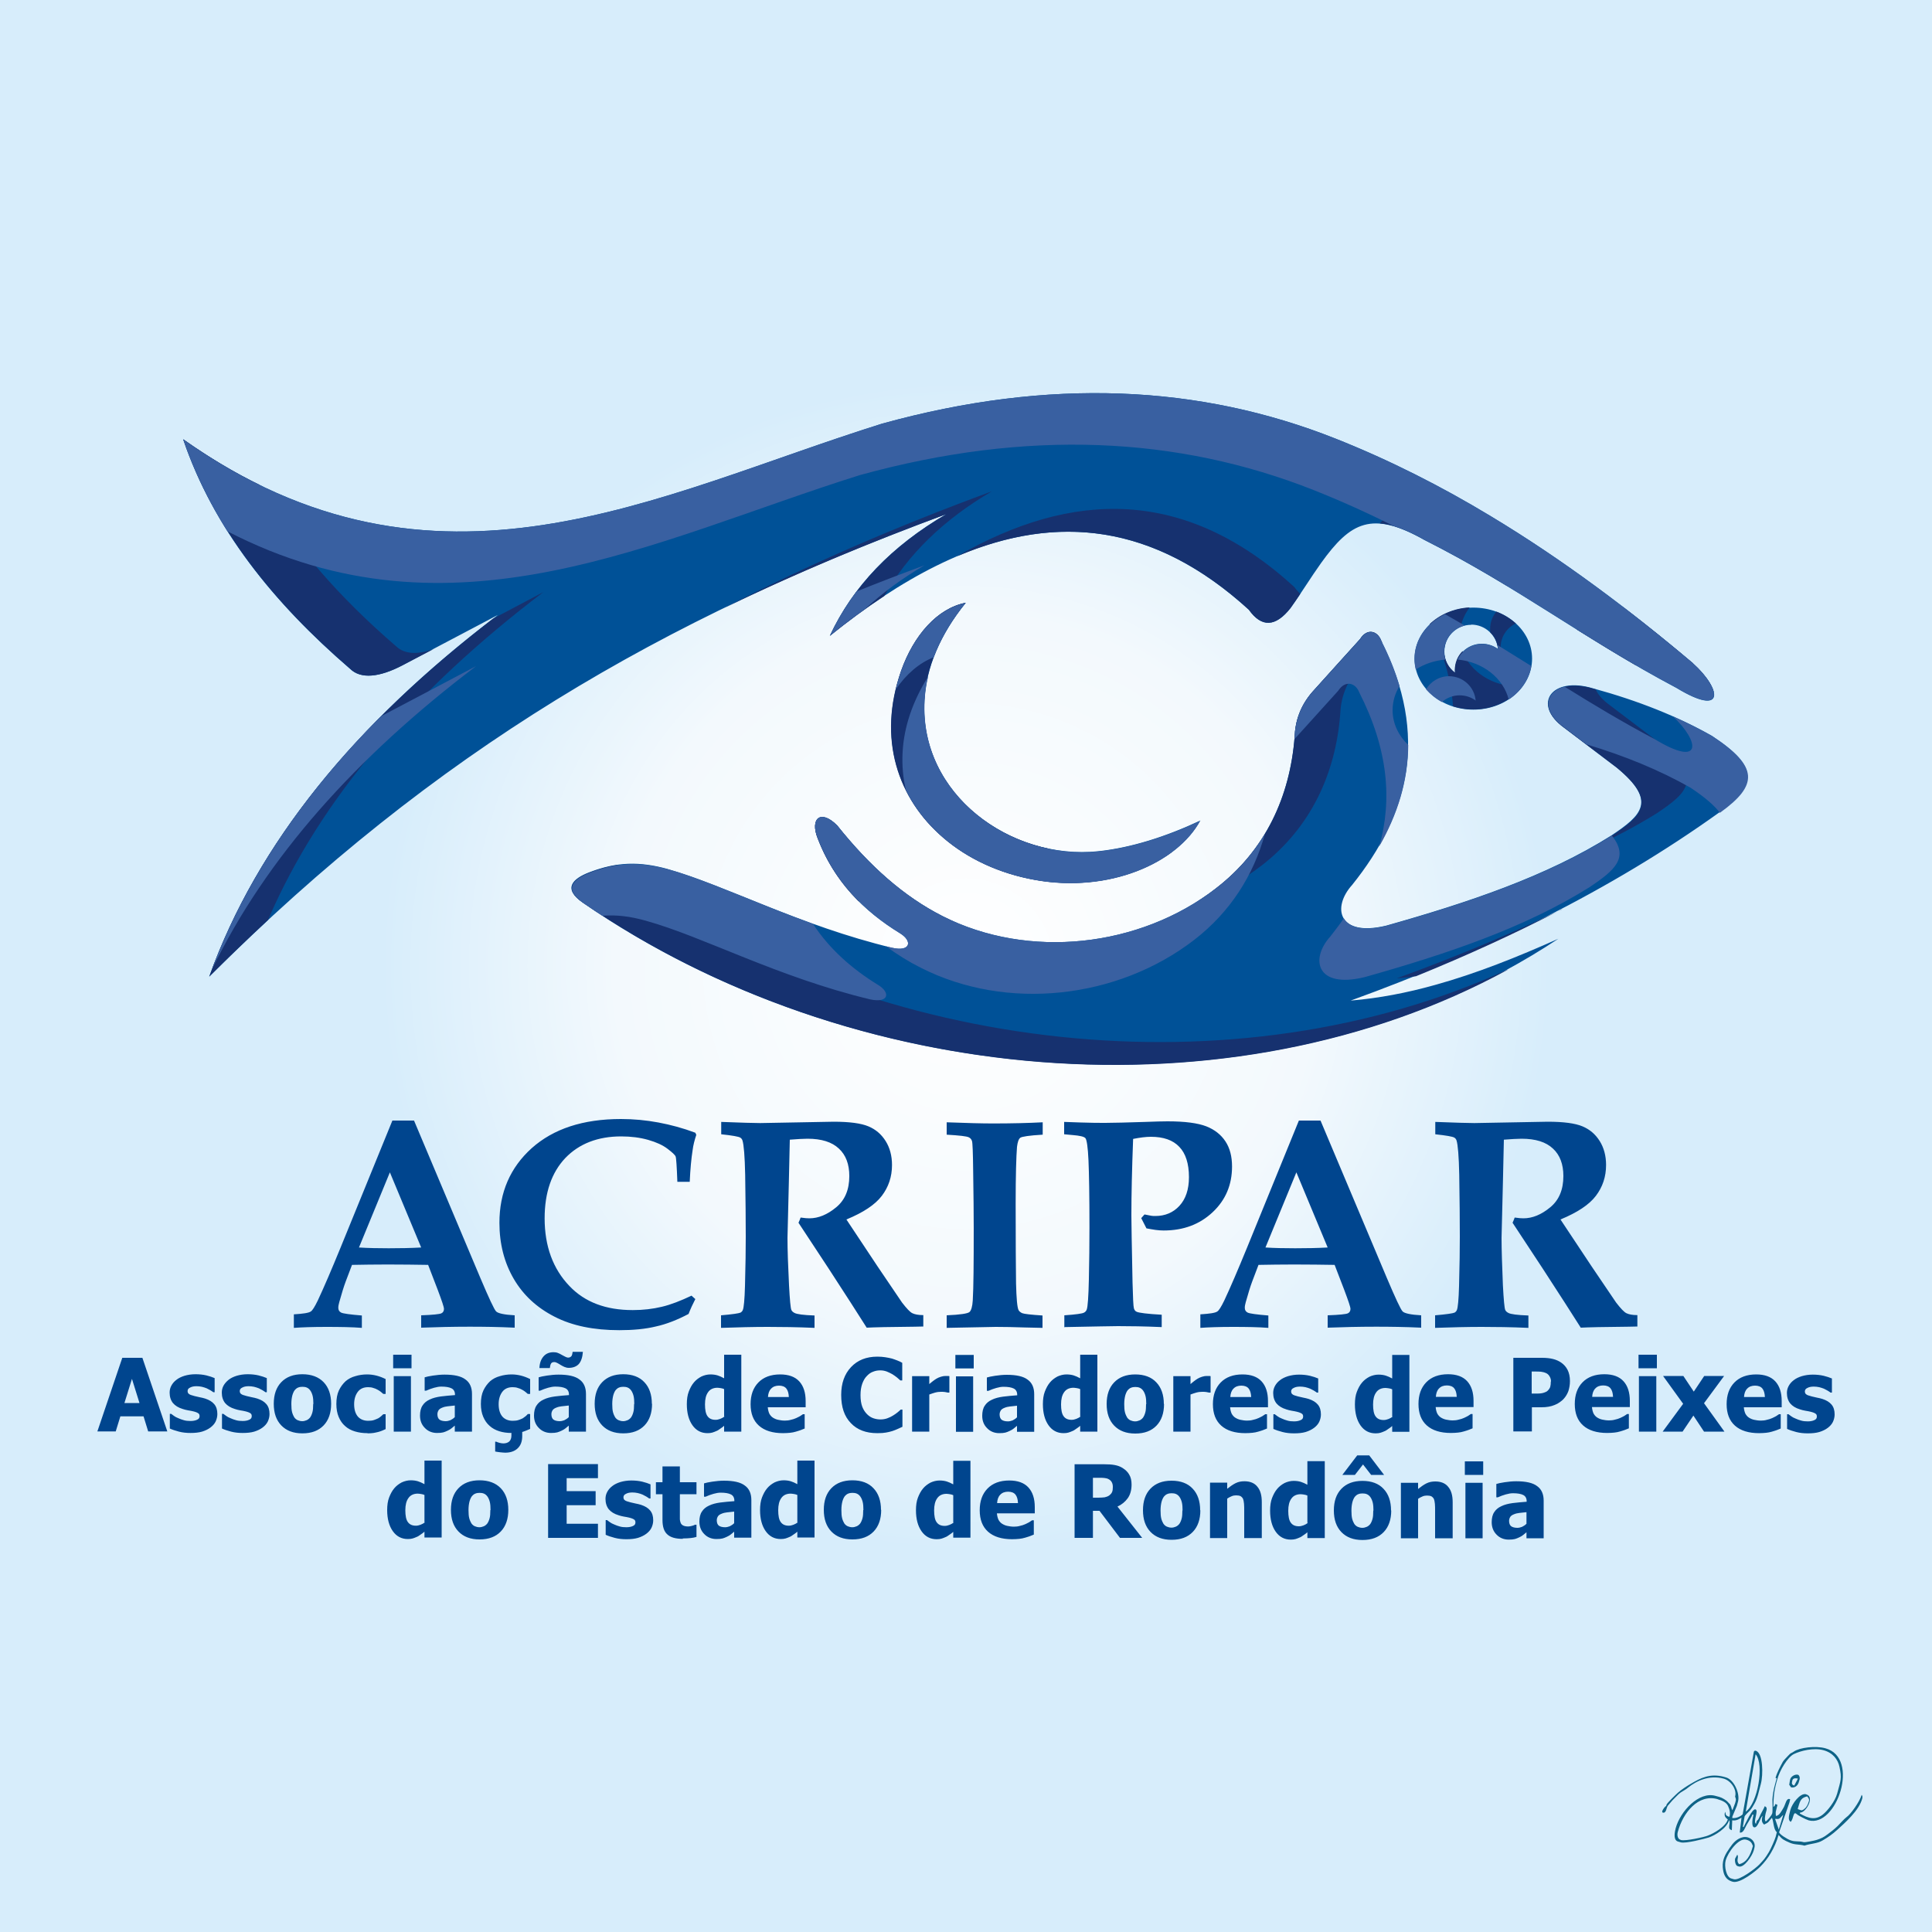
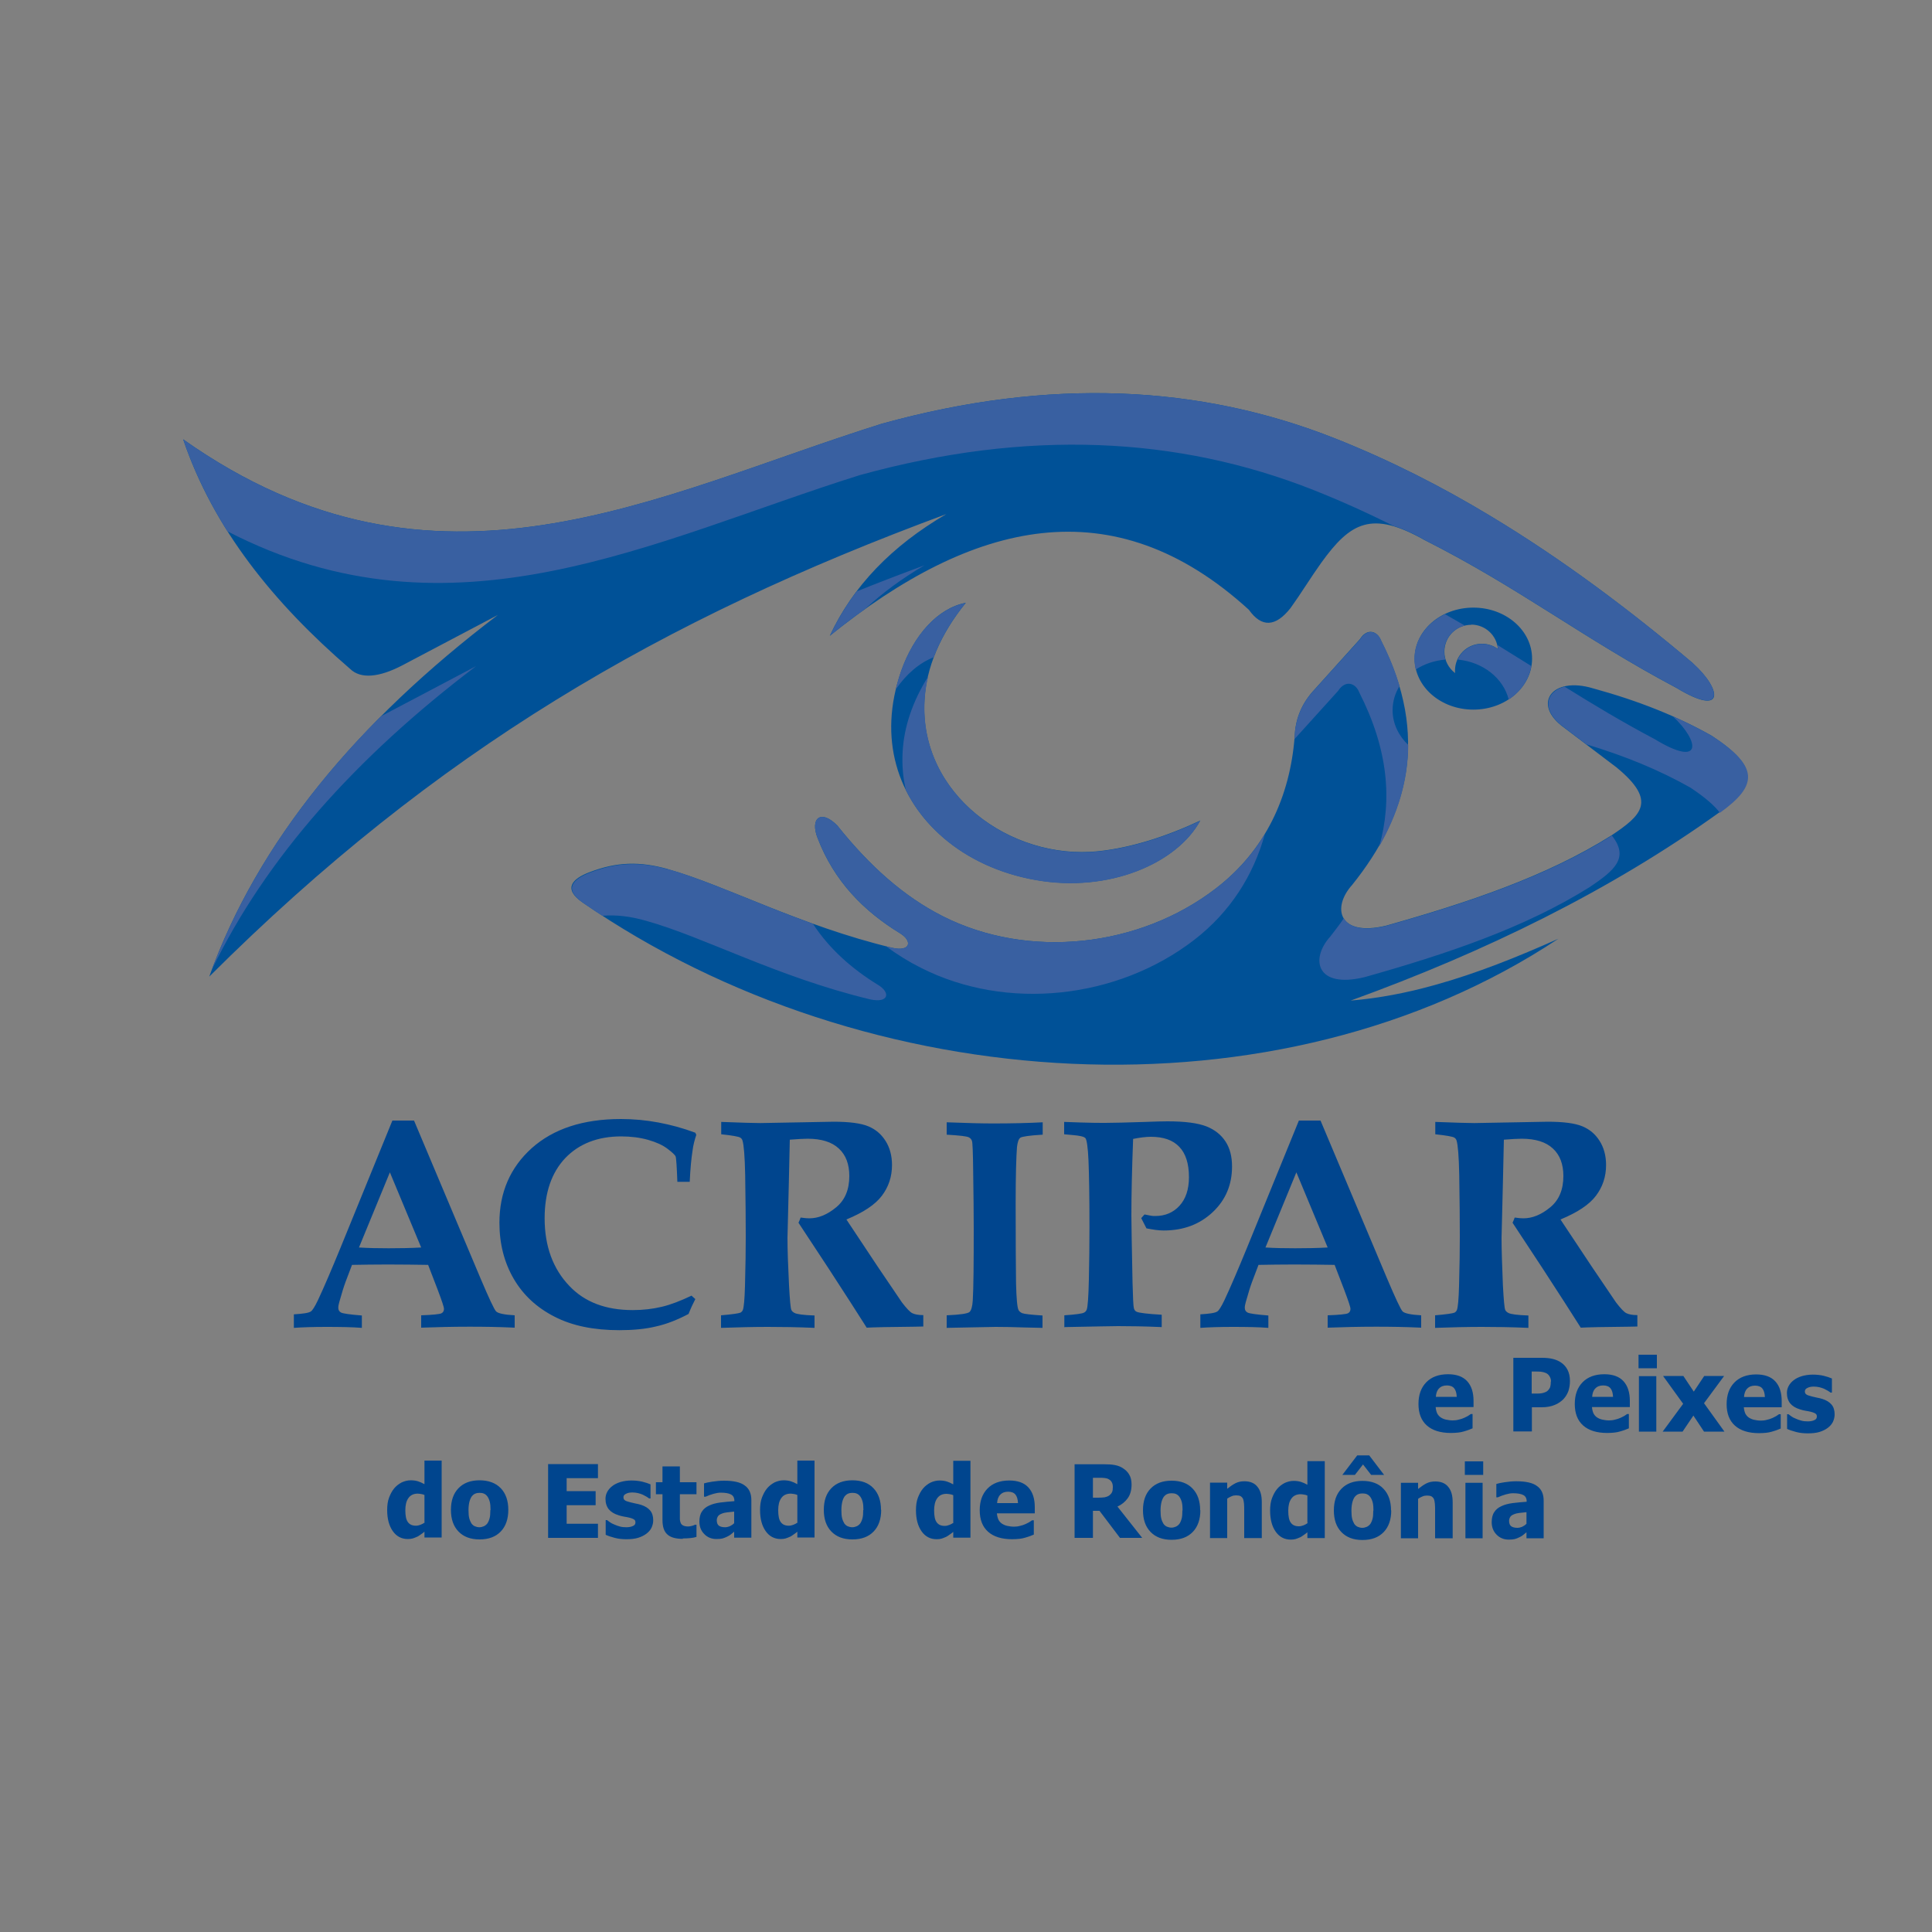
<svg xmlns="http://www.w3.org/2000/svg" xml:space="preserve" width="10cm" height="10cm" style="shape-rendering:geometricPrecision; text-rendering:geometricPrecision; image-rendering:optimizeQuality; fill-rule:evenodd; clip-rule:evenodd" viewBox="0 0 10 10">
  <rect x="0" y="0" width="10" height="10" fill="#808080" stroke="none" />
  <defs>
    <style type="text/css"> .fil2 {fill:#005197} .fil5 {fill:#0E6387} .fil3 {fill:#16316F} .fil4 {fill:#3960A1} .fil1 {fill:#00458E;fill-rule:nonzero} .fil0 {fill:url(#id0)} </style>
    <radialGradient id="id0" gradientUnits="userSpaceOnUse" cx="5" cy="5" r="3.025" fx="5" fy="5">
      <stop offset="0" style="stop-color:white" />
      <stop offset="0.6" style="stop-color:#F3F9FD" />
      <stop offset="1" style="stop-color:#D7EDFB" />
    </radialGradient>
  </defs>
  <g id="Camada_x0020_1">
    <g id="_316081912">
      <g>
-         <rect id="_316073632" class="fil0" width="10" height="10" />
        <g>
          <g>
            <path id="_316069696" class="fil1" d="M1.521 6.803c0.047,-0.003 0.077,-0.007 0.088,-0.015 0.008,-0.005 0.02,-0.024 0.036,-0.057 0.031,-0.066 0.07,-0.157 0.118,-0.274l0.268 -0.657 0.112 0 0.343 0.814c0.045,0.106 0.072,0.164 0.082,0.174 0.01,0.01 0.042,0.017 0.096,0.02l0 0.064c-0.083,-0.004 -0.16,-0.005 -0.234,-0.005 -0.087,0 -0.171,0.002 -0.25,0.005l0 -0.064c0.06,-0.002 0.095,-0.006 0.104,-0.01 0.009,-0.004 0.014,-0.012 0.014,-0.023 0,-0.01 -0.011,-0.042 -0.032,-0.098l-0.05 -0.13c-0.063,-0.001 -0.133,-0.002 -0.21,-0.002 -0.067,0 -0.129,0.001 -0.184,0.002l-0.033 0.087c-0.009,0.024 -0.02,0.059 -0.033,0.106 -0.003,0.011 -0.005,0.02 -0.005,0.029 0,0.012 0.005,0.02 0.015,0.025 0.01,0.005 0.046,0.01 0.107,0.015l0 0.064c-0.05,-0.004 -0.111,-0.005 -0.185,-0.005 -0.07,0 -0.126,0.002 -0.167,0.005l0 -0.069zm0.497 -0.735l-0.16 0.389c0.047,0.003 0.098,0.004 0.154,0.004 0.059,0 0.115,-0.001 0.168,-0.004l-0.162 -0.389zm1.562 0.639l0.019 0.017c-0.013,0.025 -0.025,0.051 -0.035,0.077 -0.059,0.031 -0.115,0.053 -0.17,0.065 -0.054,0.013 -0.117,0.019 -0.188,0.019 -0.133,0 -0.245,-0.023 -0.336,-0.07 -0.092,-0.047 -0.162,-0.112 -0.211,-0.196 -0.049,-0.084 -0.074,-0.181 -0.074,-0.29 0,-0.157 0.056,-0.286 0.167,-0.386 0.112,-0.1 0.265,-0.151 0.462,-0.151 0.065,0 0.13,0.006 0.194,0.018 0.064,0.012 0.127,0.029 0.191,0.053l0.005 0.011c-0.009,0.027 -0.016,0.054 -0.019,0.079 -0.007,0.044 -0.012,0.098 -0.015,0.164l-0.064 0c-0.003,-0.08 -0.006,-0.124 -0.009,-0.131 -0.003,-0.008 -0.017,-0.021 -0.042,-0.04 -0.025,-0.019 -0.058,-0.034 -0.1,-0.046 -0.042,-0.012 -0.089,-0.018 -0.14,-0.018 -0.121,0 -0.218,0.038 -0.289,0.112 -0.071,0.075 -0.107,0.179 -0.107,0.312 0,0.144 0.043,0.262 0.129,0.351 0.079,0.083 0.188,0.124 0.327,0.124 0.054,0 0.104,-0.006 0.15,-0.017 0.047,-0.011 0.098,-0.031 0.155,-0.058zm0.152 0.165l0 -0.064c0.059,-0.005 0.092,-0.01 0.101,-0.014 0.005,-0.003 0.01,-0.008 0.012,-0.014 0.005,-0.012 0.009,-0.053 0.011,-0.123 0.003,-0.108 0.004,-0.193 0.004,-0.256 0,-0.084 -0.001,-0.191 -0.003,-0.32 -0.002,-0.097 -0.007,-0.156 -0.014,-0.178 -0.002,-0.006 -0.006,-0.012 -0.012,-0.015 -0.008,-0.005 -0.041,-0.011 -0.098,-0.017l0 -0.064c0.105,0.004 0.172,0.006 0.202,0.006l0.38 -0.007c0.082,0 0.142,0.008 0.18,0.024 0.038,0.016 0.067,0.041 0.089,0.076 0.022,0.035 0.033,0.077 0.033,0.124 0,0.061 -0.018,0.114 -0.053,0.16 -0.035,0.046 -0.096,0.086 -0.183,0.122l0.162 0.244 0.126 0.186c0.024,0.031 0.041,0.049 0.053,0.055 0.012,0.006 0.031,0.01 0.057,0.01l0 0.059 -0.045 0.001c-0.128,0.001 -0.211,0.003 -0.248,0.005 -0.044,-0.07 -0.11,-0.172 -0.197,-0.306l-0.156 -0.237c0.004,-0.009 0.008,-0.018 0.011,-0.027 0.02,0.003 0.035,0.004 0.045,0.004 0.047,0 0.093,-0.019 0.139,-0.057 0.046,-0.038 0.068,-0.092 0.068,-0.162 0,-0.061 -0.018,-0.109 -0.054,-0.142 -0.036,-0.034 -0.09,-0.051 -0.162,-0.051 -0.023,0 -0.054,0.002 -0.092,0.005l-0.005 0.224 -0.007 0.284c0,0.064 0.003,0.146 0.008,0.246 0.004,0.075 0.008,0.118 0.012,0.127 0.003,0.007 0.009,0.012 0.017,0.016 0.011,0.006 0.045,0.011 0.103,0.013l0 0.064c-0.091,-0.004 -0.172,-0.005 -0.242,-0.005 -0.075,0 -0.155,0.002 -0.241,0.005zm1.168 0l0 -0.064c0.07,-0.003 0.109,-0.009 0.118,-0.017 0.009,-0.008 0.015,-0.028 0.017,-0.06 0.004,-0.067 0.005,-0.191 0.005,-0.373 0,-0.07 -0.001,-0.171 -0.003,-0.303 -0.001,-0.09 -0.003,-0.14 -0.006,-0.149 -0.003,-0.009 -0.008,-0.015 -0.016,-0.019 -0.011,-0.006 -0.049,-0.01 -0.115,-0.014l0 -0.064c0.104,0.004 0.184,0.006 0.239,0.006 0.095,0 0.181,-0.002 0.258,-0.006l0 0.064c-0.069,0.004 -0.108,0.01 -0.116,0.016 -0.009,0.007 -0.014,0.023 -0.017,0.047 -0.004,0.049 -0.007,0.147 -0.007,0.295 0,0.197 0.001,0.334 0.002,0.412 0.002,0.078 0.006,0.124 0.013,0.138 0.003,0.006 0.01,0.012 0.019,0.016 0.01,0.004 0.045,0.008 0.105,0.012l0 0.064 -0.09 -0.002c-0.057,-0.002 -0.107,-0.003 -0.152,-0.003l-0.255 0.005zm0.609 0l0 -0.064c0.06,-0.004 0.094,-0.009 0.102,-0.014 0.006,-0.003 0.011,-0.008 0.014,-0.016 0.005,-0.013 0.009,-0.065 0.011,-0.157 0.002,-0.092 0.003,-0.181 0.003,-0.268 0,-0.161 -0.002,-0.277 -0.005,-0.346 -0.003,-0.069 -0.009,-0.108 -0.016,-0.116 -0.007,-0.008 -0.029,-0.013 -0.066,-0.016l-0.044 -0.004 0 -0.064 0.086 0.003c0.053,0.002 0.095,0.002 0.127,0.002 0.043,0 0.112,-0.002 0.208,-0.005 0.051,-0.002 0.089,-0.003 0.114,-0.003 0.091,0 0.157,0.009 0.201,0.026 0.043,0.017 0.076,0.043 0.099,0.078 0.023,0.035 0.034,0.078 0.034,0.13 0,0.094 -0.033,0.173 -0.1,0.236 -0.067,0.063 -0.151,0.095 -0.254,0.095 -0.013,0 -0.027,-0.001 -0.042,-0.003 -0.015,-0.002 -0.03,-0.005 -0.047,-0.008 -0.009,-0.018 -0.018,-0.036 -0.027,-0.053l0.017 -0.019c0.011,0.002 0.021,0.004 0.031,0.006 0.009,0.002 0.018,0.002 0.025,0.002 0.051,0 0.093,-0.018 0.125,-0.053 0.032,-0.035 0.049,-0.084 0.049,-0.148 0,-0.07 -0.017,-0.123 -0.05,-0.157 -0.033,-0.035 -0.082,-0.052 -0.147,-0.052 -0.026,0 -0.057,0.004 -0.092,0.011 -0.006,0.156 -0.009,0.288 -0.009,0.396 0,0.036 0.002,0.152 0.006,0.348 0.002,0.077 0.004,0.122 0.007,0.133 0.003,0.009 0.007,0.015 0.015,0.018 0.011,0.005 0.054,0.011 0.129,0.015l0 0.064c-0.09,-0.004 -0.165,-0.005 -0.226,-0.005 -0.027,0 -0.12,0.002 -0.277,0.005zm0.704 -0.069c0.047,-0.003 0.077,-0.007 0.088,-0.015 0.008,-0.005 0.02,-0.024 0.036,-0.057 0.031,-0.066 0.07,-0.157 0.118,-0.274l0.268 -0.657 0.112 0 0.343 0.814c0.045,0.106 0.072,0.164 0.082,0.174 0.01,0.01 0.042,0.017 0.096,0.02l0 0.064c-0.083,-0.004 -0.16,-0.005 -0.234,-0.005 -0.087,0 -0.171,0.002 -0.25,0.005l0 -0.064c0.06,-0.002 0.095,-0.006 0.104,-0.01 0.009,-0.004 0.014,-0.012 0.014,-0.023 0,-0.01 -0.011,-0.042 -0.032,-0.098l-0.05 -0.13c-0.063,-0.001 -0.133,-0.002 -0.21,-0.002 -0.067,0 -0.129,0.001 -0.184,0.002l-0.033 0.087c-0.009,0.024 -0.02,0.059 -0.033,0.106 -0.003,0.011 -0.005,0.02 -0.005,0.029 0,0.012 0.005,0.02 0.015,0.025 0.01,0.005 0.046,0.01 0.107,0.015l0 0.064c-0.05,-0.004 -0.111,-0.005 -0.185,-0.005 -0.07,0 -0.126,0.002 -0.167,0.005l0 -0.069zm0.497 -0.735l-0.16 0.389c0.047,0.003 0.098,0.004 0.154,0.004 0.059,0 0.115,-0.001 0.168,-0.004l-0.162 -0.389zm0.718 0.804l0 -0.064c0.059,-0.005 0.092,-0.01 0.101,-0.014 0.005,-0.003 0.01,-0.008 0.012,-0.014 0.005,-0.012 0.009,-0.053 0.011,-0.123 0.003,-0.108 0.004,-0.193 0.004,-0.256 0,-0.084 -0.001,-0.191 -0.003,-0.32 -0.002,-0.097 -0.007,-0.156 -0.014,-0.178 -0.002,-0.006 -0.006,-0.012 -0.012,-0.015 -0.008,-0.005 -0.041,-0.011 -0.098,-0.017l0 -0.064c0.105,0.004 0.172,0.006 0.202,0.006l0.38 -0.007c0.082,0 0.142,0.008 0.18,0.024 0.038,0.016 0.067,0.041 0.089,0.076 0.022,0.035 0.033,0.077 0.033,0.124 0,0.061 -0.018,0.114 -0.053,0.16 -0.035,0.046 -0.096,0.086 -0.183,0.122l0.162 0.244 0.126 0.186c0.024,0.031 0.041,0.049 0.053,0.055 0.012,0.006 0.031,0.01 0.057,0.01l0 0.059 -0.045 0.001c-0.128,0.001 -0.211,0.003 -0.248,0.005 -0.044,-0.07 -0.11,-0.172 -0.197,-0.306l-0.156 -0.237c0.004,-0.009 0.008,-0.018 0.011,-0.027 0.02,0.003 0.035,0.004 0.045,0.004 0.047,0 0.093,-0.019 0.139,-0.057 0.046,-0.038 0.068,-0.092 0.068,-0.162 0,-0.061 -0.018,-0.109 -0.054,-0.142 -0.036,-0.034 -0.09,-0.051 -0.162,-0.051 -0.023,0 -0.054,0.002 -0.092,0.005l-0.005 0.224 -0.007 0.284c0,0.064 0.003,0.146 0.007,0.246 0.004,0.075 0.008,0.118 0.012,0.127 0.003,0.007 0.009,0.012 0.017,0.016 0.011,0.006 0.045,0.011 0.103,0.013l0 0.064c-0.091,-0.004 -0.172,-0.005 -0.242,-0.005 -0.075,0 -0.155,0.002 -0.241,0.005z" />
            <g>
-               <path id="_316071496" class="fil1" d="M0.504 7.409l0.129 -0.381 0.104 0 0.129 0.381 -0.099 0 -0.024 -0.078 -0.12 0 -0.024 0.078 -0.096 0zm0.218 -0.147l-0.039 -0.125 -0.039 0.125 0.078 0zm0.264 0.155c-0.021,0 -0.041,-0.002 -0.06,-0.007 -0.019,-0.005 -0.034,-0.01 -0.047,-0.016l0 -0.076 0.007 0c0.004,0.003 0.009,0.007 0.015,0.011 0.005,0.004 0.013,0.008 0.023,0.012 0.008,0.004 0.018,0.007 0.028,0.01 0.01,0.003 0.022,0.004 0.034,0.004 0.013,0 0.024,-0.002 0.033,-0.006 0.01,-0.004 0.014,-0.01 0.014,-0.019 0,-0.007 -0.002,-0.012 -0.007,-0.015 -0.004,-0.003 -0.013,-0.007 -0.026,-0.01 -0.007,-0.002 -0.015,-0.003 -0.026,-0.005 -0.01,-0.002 -0.02,-0.004 -0.028,-0.007 -0.023,-0.007 -0.039,-0.017 -0.051,-0.031 -0.011,-0.014 -0.017,-0.032 -0.017,-0.054 0,-0.013 0.003,-0.025 0.009,-0.036 0.006,-0.011 0.014,-0.021 0.026,-0.03 0.011,-0.009 0.026,-0.016 0.042,-0.021 0.017,-0.005 0.036,-0.008 0.057,-0.008 0.02,0 0.039,0.002 0.056,0.006 0.017,0.004 0.031,0.009 0.043,0.014l0 0.073 -0.007 0c-0.003,-0.002 -0.008,-0.006 -0.015,-0.01 -0.007,-0.004 -0.013,-0.007 -0.019,-0.01 -0.008,-0.003 -0.016,-0.006 -0.025,-0.008 -0.009,-0.002 -0.019,-0.003 -0.028,-0.003 -0.013,0 -0.024,0.002 -0.033,0.007 -0.009,0.004 -0.013,0.01 -0.013,0.018 0,0.006 0.002,0.012 0.007,0.015 0.004,0.004 0.014,0.007 0.029,0.011 0.008,0.002 0.017,0.004 0.026,0.006 0.01,0.002 0.02,0.004 0.029,0.007 0.021,0.007 0.036,0.016 0.047,0.029 0.011,0.013 0.016,0.03 0.016,0.051 0,0.013 -0.003,0.026 -0.009,0.039 -0.006,0.012 -0.015,0.022 -0.027,0.031 -0.012,0.009 -0.027,0.016 -0.043,0.021 -0.017,0.005 -0.037,0.007 -0.06,0.007zm0.27 0c-0.021,0 -0.041,-0.002 -0.06,-0.007 -0.019,-0.005 -0.034,-0.01 -0.047,-0.016l0 -0.076 0.007 0c0.004,0.003 0.009,0.007 0.015,0.011 0.005,0.004 0.013,0.008 0.023,0.012 0.008,0.004 0.018,0.007 0.028,0.01 0.01,0.003 0.022,0.004 0.034,0.004 0.013,0 0.024,-0.002 0.033,-0.006 0.01,-0.004 0.014,-0.01 0.014,-0.019 0,-0.007 -0.002,-0.012 -0.007,-0.015 -0.004,-0.003 -0.013,-0.007 -0.026,-0.01 -0.007,-0.002 -0.015,-0.003 -0.026,-0.005 -0.01,-0.002 -0.02,-0.004 -0.028,-0.007 -0.023,-0.007 -0.039,-0.017 -0.051,-0.031 -0.011,-0.014 -0.017,-0.032 -0.017,-0.054 0,-0.013 0.003,-0.025 0.009,-0.036 0.006,-0.011 0.015,-0.021 0.026,-0.03 0.011,-0.009 0.026,-0.016 0.042,-0.021 0.017,-0.005 0.036,-0.008 0.057,-0.008 0.02,0 0.039,0.002 0.056,0.006 0.017,0.004 0.031,0.009 0.043,0.014l0 0.073 -0.007 0c-0.003,-0.002 -0.008,-0.006 -0.015,-0.01 -0.007,-0.004 -0.013,-0.007 -0.019,-0.01 -0.008,-0.003 -0.016,-0.006 -0.025,-0.008 -0.009,-0.002 -0.019,-0.003 -0.028,-0.003 -0.013,0 -0.024,0.002 -0.033,0.007 -0.009,0.004 -0.013,0.01 -0.013,0.018 0,0.006 0.002,0.012 0.007,0.015 0.004,0.004 0.014,0.007 0.029,0.011 0.008,0.002 0.017,0.004 0.026,0.006 0.01,0.002 0.02,0.004 0.029,0.007 0.021,0.007 0.036,0.016 0.047,0.029 0.011,0.013 0.016,0.03 0.016,0.051 0,0.013 -0.003,0.026 -0.009,0.039 -0.006,0.012 -0.015,0.022 -0.027,0.031 -0.012,0.009 -0.027,0.016 -0.043,0.021 -0.017,0.005 -0.037,0.007 -0.06,0.007zm0.458 -0.151c0,0.047 -0.013,0.085 -0.039,0.112 -0.026,0.027 -0.062,0.041 -0.11,0.041 -0.047,0 -0.083,-0.014 -0.109,-0.041 -0.026,-0.027 -0.039,-0.064 -0.039,-0.112 0,-0.048 0.013,-0.085 0.039,-0.112 0.026,-0.027 0.062,-0.041 0.109,-0.041 0.047,0 0.084,0.014 0.11,0.041 0.026,0.027 0.039,0.065 0.039,0.112zm-0.092 0.001c0,-0.017 -0.001,-0.031 -0.004,-0.043 -0.003,-0.011 -0.007,-0.02 -0.012,-0.027 -0.005,-0.007 -0.011,-0.012 -0.018,-0.015 -0.007,-0.003 -0.014,-0.004 -0.023,-0.004 -0.008,0 -0.015,0.001 -0.022,0.004 -0.006,0.002 -0.012,0.007 -0.018,0.014 -0.005,0.007 -0.009,0.016 -0.012,0.027 -0.003,0.012 -0.005,0.026 -0.005,0.044 0,0.018 0.001,0.032 0.004,0.043 0.003,0.011 0.007,0.019 0.011,0.026 0.005,0.007 0.011,0.012 0.018,0.015 0.007,0.003 0.015,0.005 0.024,0.005 0.007,0 0.015,-0.002 0.022,-0.005 0.007,-0.003 0.013,-0.008 0.018,-0.014 0.005,-0.007 0.009,-0.016 0.012,-0.027 0.003,-0.01 0.004,-0.025 0.004,-0.043zm0.28 0.151c-0.024,0 -0.045,-0.003 -0.065,-0.009 -0.02,-0.006 -0.037,-0.015 -0.051,-0.028 -0.014,-0.012 -0.025,-0.028 -0.033,-0.047 -0.008,-0.019 -0.012,-0.041 -0.012,-0.067 0,-0.027 0.004,-0.051 0.013,-0.07 0.009,-0.019 0.021,-0.035 0.035,-0.048 0.014,-0.012 0.031,-0.021 0.05,-0.026 0.019,-0.006 0.04,-0.009 0.061,-0.009 0.016,0 0.032,0.002 0.048,0.006 0.016,0.004 0.032,0.01 0.048,0.018l0 0.077 -0.012 0c-0.004,-0.003 -0.008,-0.007 -0.013,-0.011 -0.005,-0.004 -0.011,-0.008 -0.017,-0.011 -0.007,-0.004 -0.014,-0.007 -0.022,-0.009 -0.008,-0.003 -0.017,-0.004 -0.027,-0.004 -0.023,0 -0.041,0.008 -0.053,0.024 -0.012,0.016 -0.019,0.037 -0.019,0.064 0,0.029 0.007,0.05 0.02,0.065 0.013,0.014 0.031,0.021 0.053,0.021 0.011,0 0.021,-0.001 0.03,-0.004 0.008,-0.003 0.016,-0.006 0.022,-0.009 0.006,-0.004 0.011,-0.007 0.015,-0.011 0.004,-0.004 0.008,-0.007 0.011,-0.01l0.012 0 0 0.077c-0.005,0.002 -0.011,0.005 -0.018,0.008 -0.007,0.003 -0.014,0.005 -0.021,0.007 -0.009,0.002 -0.017,0.004 -0.024,0.005 -0.008,0.001 -0.018,0.002 -0.03,0.002zm0.225 -0.008l-0.089 0 0 -0.287 0.089 0 0 0.287zm0.003 -0.328l-0.095 0 0 -0.07 0.095 0 0 0.07zm0.224 0.253l0 -0.06c-0.015,0.002 -0.028,0.003 -0.037,0.004 -0.009,0.001 -0.019,0.003 -0.028,0.007 -0.008,0.003 -0.014,0.007 -0.018,0.012 -0.004,0.006 -0.007,0.013 -0.007,0.022 0,0.013 0.004,0.023 0.011,0.028 0.007,0.005 0.018,0.008 0.032,0.008 0.008,0 0.016,-0.002 0.024,-0.005 0.008,-0.004 0.016,-0.009 0.022,-0.015zm0 0.044c-0.006,0.005 -0.012,0.01 -0.017,0.014 -0.005,0.004 -0.011,0.008 -0.02,0.012 -0.008,0.004 -0.016,0.007 -0.023,0.009 -0.008,0.002 -0.018,0.003 -0.032,0.003 -0.025,0 -0.047,-0.009 -0.063,-0.026 -0.017,-0.017 -0.025,-0.038 -0.025,-0.064 0,-0.021 0.004,-0.039 0.013,-0.052 0.008,-0.013 0.021,-0.024 0.037,-0.031 0.016,-0.008 0.036,-0.013 0.058,-0.016 0.023,-0.003 0.047,-0.005 0.073,-0.007l0 -0.002c0,-0.016 -0.006,-0.027 -0.018,-0.033 -0.012,-0.006 -0.029,-0.009 -0.053,-0.009 -0.011,0 -0.023,0.002 -0.037,0.006 -0.014,0.004 -0.028,0.009 -0.041,0.015l-0.008 0 0 -0.069c0.009,-0.003 0.023,-0.006 0.043,-0.009 0.02,-0.003 0.04,-0.005 0.06,-0.005 0.05,0 0.086,0.008 0.108,0.025 0.023,0.016 0.034,0.042 0.034,0.075l0 0.195 -0.089 0 0 -0.03zm0.294 0.038c-0.024,-0 -0.045,-0.003 -0.064,-0.009 -0.019,-0.006 -0.036,-0.015 -0.05,-0.028 -0.014,-0.012 -0.025,-0.028 -0.033,-0.047 -0.008,-0.019 -0.012,-0.041 -0.012,-0.066 0,-0.027 0.004,-0.051 0.013,-0.07 0.009,-0.019 0.021,-0.035 0.035,-0.048 0.014,-0.012 0.031,-0.021 0.05,-0.026 0.019,-0.006 0.04,-0.009 0.061,-0.009 0.016,0 0.032,0.002 0.048,0.006 0.016,0.004 0.032,0.01 0.048,0.018l0 0.077 -0.012 0c-0.004,-0.003 -0.008,-0.007 -0.013,-0.011 -0.005,-0.004 -0.011,-0.008 -0.017,-0.011 -0.007,-0.004 -0.014,-0.007 -0.022,-0.009 -0.008,-0.003 -0.017,-0.004 -0.027,-0.004 -0.023,0 -0.041,0.008 -0.053,0.024 -0.012,0.016 -0.019,0.037 -0.019,0.064 0,0.029 0.007,0.05 0.02,0.065 0.013,0.014 0.031,0.021 0.053,0.021 0.011,0 0.021,-0.001 0.03,-0.004 0.009,-0.003 0.016,-0.006 0.022,-0.009 0.006,-0.004 0.011,-0.008 0.015,-0.011 0.004,-0.004 0.008,-0.007 0.011,-0.011l0.012 0 0 0.077c-0.005,0.002 -0.011,0.005 -0.019,0.008 -0.008,0.003 -0.015,0.006 -0.022,0.008 0,0.002 9e-005,0.005 0,0.009 0,0.004 0,0.008 0,0.012 0,0.028 -0.008,0.049 -0.024,0.064 -0.016,0.015 -0.038,0.022 -0.064,0.022 -0.006,0 -0.015,-0.001 -0.026,-0.002 -0.011,-0.001 -0.02,-0.003 -0.026,-0.004l0 -0.051 0.005 0c0.004,0.002 0.01,0.004 0.017,0.006 0.007,0.002 0.015,0.003 0.021,0.003 0.013,0 0.023,-0.004 0.03,-0.01 0.007,-0.007 0.011,-0.017 0.011,-0.03 0,-0.001 0,-0.003 0,-0.005 0,-0.002 0,-0.004 0,-0.007zm0.296 -0.082l0 -0.06c-0.015,0.002 -0.028,0.003 -0.037,0.004 -0.009,0.001 -0.019,0.003 -0.028,0.007 -0.008,0.003 -0.014,0.007 -0.018,0.012 -0.004,0.006 -0.007,0.013 -0.007,0.022 0,0.013 0.004,0.023 0.011,0.028 0.007,0.005 0.018,0.008 0.032,0.008 0.008,0 0.016,-0.002 0.024,-0.005 0.008,-0.004 0.016,-0.009 0.022,-0.015zm0 0.044c-0.006,0.005 -0.012,0.01 -0.017,0.014 -0.005,0.004 -0.011,0.008 -0.02,0.012 -0.008,0.004 -0.016,0.007 -0.023,0.009 -0.008,0.002 -0.018,0.003 -0.032,0.003 -0.025,0 -0.047,-0.009 -0.063,-0.026 -0.017,-0.017 -0.025,-0.038 -0.025,-0.064 0,-0.021 0.004,-0.039 0.013,-0.052 0.008,-0.013 0.021,-0.024 0.037,-0.031 0.016,-0.008 0.036,-0.013 0.058,-0.016 0.023,-0.003 0.047,-0.005 0.073,-0.007l0 -0.002c0,-0.016 -0.006,-0.027 -0.018,-0.033 -0.012,-0.006 -0.029,-0.009 -0.053,-0.009 -0.011,0 -0.023,0.002 -0.037,0.006 -0.014,0.004 -0.028,0.009 -0.041,0.015l-0.008 0 0 -0.069c0.009,-0.003 0.023,-0.006 0.043,-0.009 0.02,-0.003 0.04,-0.005 0.06,-0.005 0.05,0 0.086,0.008 0.108,0.025 0.023,0.016 0.034,0.042 0.034,0.075l0 0.195 -0.089 0 0 -0.03zm0.073 -0.382c-0.002,0.028 -0.009,0.049 -0.021,0.063 -0.012,0.013 -0.03,0.02 -0.052,0.02 -0.008,0 -0.016,-0.002 -0.023,-0.005 -0.007,-0.003 -0.014,-0.007 -0.019,-0.01 -0.005,-0.003 -0.011,-0.007 -0.017,-0.01 -0.006,-0.003 -0.011,-0.005 -0.016,-0.005 -0.009,0 -0.014,0.003 -0.017,0.008 -0.003,0.005 -0.005,0.013 -0.006,0.023l-0.054 0c0.001,-0.025 0.008,-0.045 0.021,-0.06 0.013,-0.015 0.03,-0.022 0.052,-0.022 0.008,0 0.016,0.001 0.023,0.004 0.007,0.003 0.014,0.006 0.02,0.01 0.005,0.003 0.011,0.006 0.017,0.009 0.006,0.003 0.011,0.005 0.015,0.005 0.008,0 0.014,-0.003 0.018,-0.008 0.003,-0.005 0.005,-0.013 0.006,-0.022l0.054 0zm0.358 0.269c0,0.047 -0.013,0.085 -0.039,0.112 -0.026,0.027 -0.062,0.041 -0.11,0.041 -0.047,0 -0.083,-0.014 -0.109,-0.041 -0.026,-0.027 -0.039,-0.064 -0.039,-0.112 0,-0.048 0.013,-0.085 0.039,-0.112 0.026,-0.027 0.062,-0.041 0.109,-0.041 0.047,0 0.084,0.014 0.109,0.041 0.026,0.027 0.039,0.065 0.039,0.112zm-0.092 0.001c0,-0.017 -0.001,-0.031 -0.004,-0.043 -0.003,-0.011 -0.007,-0.02 -0.012,-0.027 -0.005,-0.007 -0.011,-0.012 -0.018,-0.015 -0.007,-0.003 -0.014,-0.004 -0.023,-0.004 -0.008,0 -0.015,0.001 -0.022,0.004 -0.006,0.002 -0.012,0.007 -0.018,0.014 -0.005,0.007 -0.009,0.016 -0.012,0.027 -0.003,0.012 -0.005,0.026 -0.005,0.044 0,0.018 0.001,0.032 0.004,0.043 0.003,0.011 0.007,0.019 0.011,0.026 0.005,0.007 0.011,0.012 0.018,0.015 0.007,0.003 0.015,0.005 0.024,0.005 0.007,0 0.015,-0.002 0.022,-0.005 0.007,-0.003 0.013,-0.008 0.018,-0.014 0.005,-0.007 0.009,-0.016 0.012,-0.027 0.003,-0.01 0.004,-0.025 0.004,-0.043zm0.554 0.143l-0.089 0 0 -0.03c-0.006,0.005 -0.012,0.01 -0.02,0.015 -0.007,0.005 -0.014,0.01 -0.02,0.012 -0.007,0.003 -0.014,0.006 -0.021,0.008 -0.007,0.002 -0.015,0.003 -0.025,0.003 -0.033,0 -0.059,-0.014 -0.078,-0.041 -0.019,-0.027 -0.029,-0.063 -0.029,-0.109 0,-0.025 0.003,-0.047 0.01,-0.065 0.007,-0.018 0.015,-0.034 0.027,-0.048 0.01,-0.012 0.023,-0.022 0.038,-0.03 0.015,-0.007 0.031,-0.011 0.047,-0.011 0.015,0 0.027,0.002 0.037,0.005 0.01,0.003 0.021,0.008 0.034,0.015l0 -0.122 0.089 0 0 0.398zm-0.089 -0.079l0 -0.141c-0.004,-0.002 -0.01,-0.004 -0.017,-0.005 -0.007,-0.001 -0.013,-0.002 -0.018,-0.002 -0.021,0 -0.038,0.008 -0.048,0.023 -0.011,0.015 -0.016,0.036 -0.016,0.063 0,0.028 0.004,0.049 0.013,0.061 0.009,0.013 0.023,0.019 0.042,0.019 0.008,0 0.016,-0.002 0.024,-0.005 0.008,-0.003 0.015,-0.007 0.022,-0.012zm0.305 0.087c-0.054,0 -0.096,-0.013 -0.125,-0.039 -0.029,-0.026 -0.043,-0.063 -0.043,-0.111 0,-0.047 0.013,-0.084 0.04,-0.112 0.027,-0.028 0.065,-0.042 0.113,-0.042 0.044,0 0.077,0.012 0.099,0.036 0.022,0.024 0.033,0.058 0.033,0.102l0 0.032 -0.196 0c0.001,0.013 0.004,0.024 0.008,0.033 0.005,0.009 0.011,0.016 0.019,0.021 0.008,0.005 0.017,0.009 0.027,0.011 0.01,0.002 0.021,0.004 0.034,0.004 0.01,0 0.021,-0.001 0.031,-0.004 0.01,-0.002 0.019,-0.005 0.028,-0.009 0.007,-0.003 0.014,-0.007 0.02,-0.01 0.006,-0.004 0.011,-0.007 0.015,-0.01l0.009 0 0 0.074c-0.007,0.003 -0.014,0.006 -0.02,0.008 -0.006,0.002 -0.014,0.005 -0.025,0.008 -0.01,0.003 -0.02,0.005 -0.03,0.006 -0.01,0.001 -0.023,0.002 -0.038,0.002zm0.03 -0.188c-0.001,-0.019 -0.005,-0.033 -0.013,-0.043 -0.008,-0.01 -0.021,-0.015 -0.038,-0.015 -0.017,0 -0.031,0.005 -0.041,0.016 -0.01,0.01 -0.015,0.025 -0.016,0.043l0.108 0zm0.457 0.188c-0.057,0 -0.103,-0.017 -0.136,-0.052 -0.034,-0.035 -0.05,-0.083 -0.05,-0.146 0,-0.06 0.017,-0.108 0.051,-0.144 0.034,-0.036 0.079,-0.054 0.136,-0.054 0.015,0 0.029,0.001 0.041,0.003 0.012,0.002 0.024,0.004 0.035,0.007 0.009,0.003 0.018,0.006 0.028,0.01 0.01,0.004 0.019,0.008 0.025,0.012l0 0.091 -0.01 0c-0.005,-0.004 -0.01,-0.009 -0.017,-0.015 -0.007,-0.006 -0.015,-0.011 -0.024,-0.017 -0.009,-0.005 -0.019,-0.01 -0.029,-0.014 -0.011,-0.004 -0.022,-0.006 -0.033,-0.006 -0.014,0 -0.026,0.002 -0.038,0.007 -0.012,0.004 -0.023,0.012 -0.033,0.023 -0.01,0.01 -0.017,0.023 -0.023,0.039 -0.006,0.017 -0.009,0.036 -0.009,0.059 0,0.024 0.003,0.044 0.009,0.06 0.006,0.016 0.015,0.029 0.025,0.039 0.01,0.01 0.021,0.017 0.033,0.021 0.012,0.004 0.024,0.006 0.036,0.006 0.013,0 0.025,-0.002 0.036,-0.006 0.011,-0.004 0.021,-0.009 0.029,-0.014 0.009,-0.005 0.016,-0.011 0.023,-0.016 0.006,-0.005 0.012,-0.01 0.017,-0.015l0.009 0 0 0.089c-0.007,0.003 -0.015,0.007 -0.024,0.011 -0.009,0.004 -0.019,0.008 -0.028,0.011 -0.012,0.004 -0.023,0.006 -0.034,0.008 -0.01,0.002 -0.025,0.003 -0.043,0.003zm0.373 -0.21l-0.007 0c-0.003,-0.001 -0.008,-0.002 -0.015,-0.003 -0.006,-0.001 -0.014,-0.001 -0.021,-0.001 -0.009,0 -0.019,0.001 -0.03,0.004 -0.01,0.003 -0.02,0.006 -0.03,0.01l0 0.192 -0.089 0 0 -0.287 0.089 0 0 0.041c0.004,-0.004 0.01,-0.008 0.017,-0.014 0.007,-0.006 0.014,-0.01 0.02,-0.014 0.006,-0.004 0.014,-0.007 0.023,-0.01 0.009,-0.003 0.017,-0.004 0.024,-0.004 0.003,0 0.006,9e-005 0.01,0 0.004,0 0.007,0 0.01,0.001l0 0.085zm0.124 0.203l-0.089 0 0 -0.287 0.089 0 0 0.287zm0.003 -0.328l-0.095 0 0 -0.07 0.095 0 0 0.07zm0.224 0.253l0 -0.06c-0.015,0.002 -0.028,0.003 -0.037,0.004 -0.009,0.001 -0.019,0.003 -0.028,0.007 -0.008,0.003 -0.014,0.007 -0.018,0.012 -0.004,0.006 -0.007,0.013 -0.007,0.022 0,0.013 0.004,0.023 0.011,0.028 0.007,0.005 0.018,0.008 0.032,0.008 0.008,0 0.016,-0.002 0.024,-0.005 0.008,-0.004 0.016,-0.009 0.022,-0.015zm0 0.044c-0.006,0.005 -0.012,0.01 -0.017,0.014 -0.005,0.004 -0.011,0.008 -0.02,0.012 -0.008,0.004 -0.016,0.007 -0.023,0.009 -0.008,0.002 -0.018,0.003 -0.032,0.003 -0.025,0 -0.047,-0.009 -0.063,-0.026 -0.017,-0.017 -0.025,-0.038 -0.025,-0.064 0,-0.021 0.004,-0.039 0.013,-0.052 0.008,-0.013 0.021,-0.024 0.037,-0.031 0.016,-0.008 0.036,-0.013 0.058,-0.016 0.023,-0.003 0.047,-0.005 0.073,-0.007l0 -0.002c0,-0.016 -0.006,-0.027 -0.018,-0.033 -0.012,-0.006 -0.029,-0.009 -0.053,-0.009 -0.011,0 -0.023,0.002 -0.037,0.006 -0.014,0.004 -0.028,0.009 -0.041,0.015l-0.008 0 0 -0.069c0.009,-0.003 0.023,-0.006 0.043,-0.009 0.02,-0.003 0.04,-0.005 0.06,-0.005 0.05,0 0.086,0.008 0.108,0.025 0.023,0.016 0.034,0.042 0.034,0.075l0 0.195 -0.089 0 0 -0.03zm0.416 0.03l-0.089 0 0 -0.03c-0.006,0.005 -0.012,0.01 -0.02,0.015 -0.007,0.005 -0.014,0.01 -0.02,0.012 -0.007,0.003 -0.014,0.006 -0.021,0.008 -0.007,0.002 -0.015,0.003 -0.025,0.003 -0.033,0 -0.059,-0.014 -0.078,-0.041 -0.019,-0.027 -0.029,-0.063 -0.029,-0.109 0,-0.025 0.003,-0.047 0.01,-0.065 0.007,-0.018 0.015,-0.034 0.027,-0.048 0.01,-0.012 0.023,-0.022 0.038,-0.03 0.015,-0.007 0.031,-0.011 0.047,-0.011 0.015,0 0.027,0.002 0.037,0.005 0.01,0.003 0.021,0.008 0.034,0.015l0 -0.122 0.089 0 0 0.398zm-0.089 -0.079l0 -0.141c-0.004,-0.002 -0.01,-0.004 -0.017,-0.005 -0.007,-0.001 -0.013,-0.002 -0.018,-0.002 -0.021,0 -0.038,0.008 -0.048,0.023 -0.011,0.015 -0.016,0.036 -0.016,0.063 0,0.028 0.004,0.049 0.013,0.061 0.009,0.013 0.023,0.019 0.042,0.019 0.008,0 0.016,-0.002 0.024,-0.005 0.008,-0.003 0.015,-0.007 0.022,-0.012zm0.434 -0.064c0,0.047 -0.013,0.085 -0.039,0.112 -0.026,0.027 -0.062,0.041 -0.11,0.041 -0.047,0 -0.083,-0.014 -0.109,-0.041 -0.026,-0.027 -0.039,-0.064 -0.039,-0.112 0,-0.048 0.013,-0.085 0.039,-0.112 0.026,-0.027 0.062,-0.041 0.109,-0.041 0.047,0 0.084,0.014 0.109,0.041 0.026,0.027 0.039,0.065 0.039,0.112zm-0.092 0.001c0,-0.017 -0.001,-0.031 -0.004,-0.043 -0.003,-0.011 -0.007,-0.02 -0.012,-0.027 -0.005,-0.007 -0.011,-0.012 -0.018,-0.015 -0.007,-0.003 -0.014,-0.004 -0.023,-0.004 -0.008,0 -0.015,0.001 -0.022,0.004 -0.006,0.002 -0.012,0.007 -0.018,0.014 -0.005,0.007 -0.009,0.016 -0.012,0.027 -0.003,0.012 -0.005,0.026 -0.005,0.044 0,0.018 0.001,0.032 0.004,0.043 0.003,0.011 0.007,0.019 0.011,0.026 0.005,0.007 0.011,0.012 0.018,0.015 0.007,0.003 0.015,0.005 0.024,0.005 0.007,0 0.015,-0.002 0.022,-0.005 0.007,-0.003 0.013,-0.008 0.018,-0.014 0.005,-0.007 0.009,-0.016 0.012,-0.027 0.003,-0.01 0.004,-0.025 0.004,-0.043zm0.332 -0.06l-0.007 0c-0.003,-0.001 -0.008,-0.002 -0.015,-0.003 -0.006,-0.001 -0.014,-0.001 -0.021,-0.001 -0.009,0 -0.019,0.001 -0.03,0.004 -0.01,0.003 -0.02,0.006 -0.03,0.01l0 0.192 -0.089 0 0 -0.287 0.089 0 0 0.041c0.004,-0.004 0.01,-0.008 0.017,-0.014 0.007,-0.006 0.014,-0.01 0.02,-0.014 0.006,-0.004 0.014,-0.007 0.023,-0.01 0.009,-0.003 0.017,-0.004 0.024,-0.004 0.003,0 0.006,9e-005 0.01,0 0.004,0 0.007,0 0.01,0.001l0 0.085zm0.181 0.21c-0.054,0 -0.096,-0.013 -0.125,-0.039 -0.029,-0.026 -0.043,-0.063 -0.043,-0.111 0,-0.047 0.013,-0.084 0.04,-0.112 0.027,-0.028 0.065,-0.042 0.113,-0.042 0.044,0 0.077,0.012 0.099,0.036 0.022,0.024 0.033,0.058 0.033,0.102l0 0.032 -0.196 0c0.001,0.013 0.004,0.024 0.008,0.033 0.005,0.009 0.011,0.016 0.019,0.021 0.008,0.005 0.017,0.009 0.027,0.011 0.01,0.002 0.021,0.004 0.034,0.004 0.01,0 0.021,-0.001 0.031,-0.004 0.01,-0.002 0.019,-0.005 0.028,-0.009 0.007,-0.003 0.014,-0.007 0.02,-0.01 0.006,-0.004 0.011,-0.007 0.015,-0.01l0.009 0 0 0.074c-0.007,0.003 -0.014,0.006 -0.02,0.008 -0.006,0.002 -0.014,0.005 -0.025,0.008 -0.01,0.003 -0.02,0.005 -0.03,0.006 -0.01,0.001 -0.023,0.002 -0.038,0.002zm0.03 -0.188c-0.001,-0.019 -0.005,-0.033 -0.013,-0.043 -0.008,-0.01 -0.021,-0.015 -0.038,-0.015 -0.017,0 -0.031,0.005 -0.041,0.016 -0.01,0.01 -0.015,0.025 -0.016,0.043l0.108 0zm0.222 0.189c-0.021,0 -0.041,-0.002 -0.06,-0.007 -0.019,-0.005 -0.034,-0.01 -0.047,-0.016l0 -0.076 0.007 0c0.004,0.003 0.009,0.007 0.015,0.011 0.005,0.004 0.013,0.008 0.023,0.012 0.008,0.004 0.018,0.007 0.028,0.01 0.01,0.003 0.022,0.004 0.034,0.004 0.013,0 0.024,-0.002 0.033,-0.006 0.01,-0.004 0.014,-0.01 0.014,-0.019 0,-0.007 -0.002,-0.012 -0.007,-0.015 -0.004,-0.003 -0.013,-0.007 -0.026,-0.01 -0.007,-0.002 -0.015,-0.003 -0.026,-0.005 -0.01,-0.002 -0.02,-0.004 -0.028,-0.007 -0.023,-0.007 -0.039,-0.017 -0.051,-0.031 -0.011,-0.014 -0.017,-0.032 -0.017,-0.054 0,-0.013 0.003,-0.025 0.009,-0.036 0.006,-0.011 0.014,-0.021 0.026,-0.03 0.011,-0.009 0.026,-0.016 0.042,-0.021 0.017,-0.005 0.036,-0.008 0.057,-0.008 0.02,0 0.039,0.002 0.056,0.006 0.017,0.004 0.031,0.009 0.043,0.014l0 0.073 -0.007 0c-0.003,-0.002 -0.008,-0.006 -0.015,-0.01 -0.007,-0.004 -0.013,-0.007 -0.019,-0.01 -0.008,-0.003 -0.016,-0.006 -0.025,-0.008 -0.009,-0.002 -0.019,-0.003 -0.028,-0.003 -0.013,0 -0.024,0.002 -0.033,0.007 -0.009,0.004 -0.013,0.01 -0.013,0.018 0,0.006 0.002,0.012 0.007,0.015 0.004,0.004 0.014,0.007 0.029,0.011 0.008,0.002 0.017,0.004 0.026,0.006 0.01,0.002 0.02,0.004 0.029,0.007 0.021,0.007 0.036,0.016 0.047,0.029 0.011,0.013 0.016,0.03 0.016,0.051 0,0.013 -0.003,0.026 -0.009,0.039 -0.006,0.012 -0.015,0.022 -0.027,0.031 -0.012,0.009 -0.027,0.016 -0.043,0.021 -0.017,0.005 -0.037,0.007 -0.06,0.007zm0.597 -0.008l-0.089 0 0 -0.03c-0.006,0.005 -0.012,0.01 -0.02,0.015 -0.007,0.005 -0.014,0.01 -0.02,0.012 -0.007,0.003 -0.014,0.006 -0.021,0.008 -0.007,0.002 -0.015,0.003 -0.025,0.003 -0.033,0 -0.059,-0.014 -0.078,-0.041 -0.019,-0.027 -0.029,-0.063 -0.029,-0.109 0,-0.025 0.003,-0.047 0.01,-0.065 0.007,-0.018 0.015,-0.034 0.027,-0.048 0.01,-0.012 0.023,-0.022 0.038,-0.03 0.015,-0.007 0.031,-0.011 0.047,-0.011 0.015,0 0.027,0.002 0.037,0.005 0.01,0.003 0.021,0.008 0.034,0.015l0 -0.122 0.089 0 0 0.398zm-0.089 -0.079l0 -0.141c-0.004,-0.002 -0.01,-0.004 -0.017,-0.005 -0.007,-0.001 -0.013,-0.002 -0.018,-0.002 -0.021,0 -0.038,0.008 -0.048,0.023 -0.011,0.015 -0.016,0.036 -0.016,0.063 0,0.028 0.004,0.049 0.013,0.061 0.009,0.013 0.023,0.019 0.042,0.019 0.008,0 0.016,-0.002 0.024,-0.005 0.008,-0.003 0.015,-0.007 0.022,-0.012z" />
              <path id="_316071448" class="fil1" d="M7.51 7.417c-0.054,0 -0.096,-0.013 -0.125,-0.039 -0.029,-0.026 -0.043,-0.063 -0.043,-0.111 0,-0.047 0.013,-0.084 0.04,-0.112 0.027,-0.028 0.065,-0.042 0.113,-0.042 0.044,0 0.077,0.012 0.099,0.036 0.022,0.024 0.033,0.058 0.033,0.102l0 0.032 -0.196 0c0.001,0.013 0.004,0.024 0.008,0.033 0.005,0.009 0.011,0.016 0.019,0.021 0.008,0.005 0.017,0.009 0.027,0.011 0.01,0.002 0.021,0.004 0.034,0.004 0.01,0 0.021,-0.001 0.031,-0.004 0.01,-0.002 0.019,-0.005 0.028,-0.009 0.007,-0.003 0.014,-0.007 0.02,-0.01 0.006,-0.004 0.011,-0.007 0.015,-0.01l0.009 0 0 0.074c-0.007,0.003 -0.014,0.006 -0.02,0.008 -0.006,0.002 -0.014,0.005 -0.025,0.008 -0.01,0.003 -0.02,0.005 -0.03,0.006 -0.01,0.001 -0.023,0.002 -0.038,0.002zm0.03 -0.188c-0.001,-0.019 -0.005,-0.033 -0.013,-0.043 -0.008,-0.01 -0.021,-0.015 -0.038,-0.015 -0.017,0 -0.031,0.005 -0.041,0.016 -0.01,0.01 -0.015,0.025 -0.016,0.043l0.108 0zm0.586 -0.08c0,0.018 -0.003,0.035 -0.008,0.051 -0.006,0.016 -0.014,0.029 -0.024,0.04 -0.006,0.007 -0.014,0.013 -0.021,0.018 -0.008,0.006 -0.016,0.01 -0.026,0.014 -0.009,0.004 -0.02,0.007 -0.031,0.009 -0.011,0.002 -0.023,0.003 -0.037,0.003l-0.05 0 0 0.125 -0.096 0 0 -0.381 0.148 0c0.022,0 0.041,0.002 0.057,0.006 0.016,0.004 0.03,0.01 0.043,0.019 0.014,0.01 0.025,0.022 0.033,0.038 0.008,0.016 0.012,0.035 0.012,0.057zm-0.098 0.002c0,-0.011 -0.003,-0.02 -0.008,-0.028 -0.005,-0.008 -0.011,-0.013 -0.018,-0.016 -0.009,-0.004 -0.018,-0.006 -0.026,-0.007 -0.008,-0.001 -0.019,-0.001 -0.034,-0.001l-0.014 0 0 0.114 0.007 0c0.009,0 0.018,-9e-005 0.026,-0 0.008,-0 0.015,-0.001 0.021,-0.002 0.005,-0.001 0.011,-0.003 0.016,-0.005 0.006,-0.002 0.01,-0.005 0.013,-0.008 0.006,-0.006 0.011,-0.013 0.013,-0.02 0.002,-0.007 0.003,-0.016 0.003,-0.028zm0.291 0.266c-0.054,0 -0.096,-0.013 -0.125,-0.039 -0.029,-0.026 -0.043,-0.063 -0.043,-0.111 0,-0.047 0.013,-0.084 0.04,-0.112 0.027,-0.028 0.065,-0.042 0.113,-0.042 0.044,0 0.077,0.012 0.099,0.036 0.022,0.024 0.033,0.058 0.033,0.102l0 0.032 -0.196 0c0.001,0.013 0.004,0.024 0.008,0.033 0.005,0.009 0.011,0.016 0.019,0.021 0.008,0.005 0.017,0.009 0.027,0.011 0.01,0.002 0.021,0.004 0.034,0.004 0.01,0 0.021,-0.001 0.031,-0.004 0.01,-0.002 0.019,-0.005 0.028,-0.009 0.007,-0.003 0.014,-0.007 0.02,-0.01 0.006,-0.004 0.011,-0.007 0.015,-0.01l0.009 0 0 0.074c-0.007,0.003 -0.014,0.006 -0.02,0.008 -0.006,0.002 -0.014,0.005 -0.025,0.008 -0.01,0.003 -0.02,0.005 -0.03,0.006 -0.01,0.001 -0.023,0.002 -0.038,0.002zm0.03 -0.188c-0.001,-0.019 -0.005,-0.033 -0.013,-0.043 -0.008,-0.01 -0.021,-0.015 -0.038,-0.015 -0.017,0 -0.031,0.005 -0.041,0.016 -0.01,0.01 -0.015,0.025 -0.016,0.043l0.108 0zm0.224 0.181l-0.09 0 0 -0.287 0.09 0 0 0.287zm0.003 -0.328l-0.095 0 0 -0.07 0.095 0 0 0.07zm0.349 0.328l-0.105 0 -0.055 -0.083 -0.056 0.083 -0.103 0 0.106 -0.144 -0.104 -0.144 0.105 0 0.054 0.081 0.054 -0.081 0.103 0 -0.104 0.141 0.105 0.146zm0.18 0.008c-0.054,0 -0.096,-0.013 -0.125,-0.039 -0.029,-0.026 -0.043,-0.063 -0.043,-0.111 0,-0.047 0.013,-0.084 0.04,-0.112 0.027,-0.028 0.065,-0.042 0.113,-0.042 0.044,0 0.077,0.012 0.099,0.036 0.022,0.024 0.033,0.058 0.033,0.102l0 0.032 -0.196 0c0.001,0.013 0.004,0.024 0.008,0.033 0.005,0.009 0.011,0.016 0.019,0.021 0.008,0.005 0.017,0.009 0.027,0.011 0.01,0.002 0.021,0.004 0.034,0.004 0.01,0 0.021,-0.001 0.031,-0.004 0.01,-0.002 0.019,-0.005 0.028,-0.009 0.007,-0.003 0.014,-0.007 0.02,-0.01 0.006,-0.004 0.011,-0.007 0.015,-0.01l0.009 0 0 0.074c-0.007,0.003 -0.014,0.006 -0.02,0.008 -0.006,0.002 -0.014,0.005 -0.025,0.008 -0.01,0.003 -0.02,0.005 -0.03,0.006 -0.01,0.001 -0.023,0.002 -0.038,0.002zm0.03 -0.188c-0.001,-0.019 -0.005,-0.033 -0.013,-0.043 -0.008,-0.01 -0.021,-0.015 -0.038,-0.015 -0.017,0 -0.031,0.005 -0.041,0.016 -0.01,0.01 -0.015,0.025 -0.016,0.043l0.108 0zm0.222 0.189c-0.021,0 -0.041,-0.002 -0.06,-0.007 -0.019,-0.005 -0.034,-0.01 -0.047,-0.016l0 -0.076 0.007 0c0.004,0.003 0.009,0.007 0.015,0.011 0.005,0.004 0.013,0.008 0.023,0.012 0.008,0.004 0.018,0.007 0.028,0.01 0.01,0.003 0.022,0.004 0.034,0.004 0.013,0 0.024,-0.002 0.033,-0.006 0.01,-0.004 0.014,-0.01 0.014,-0.019 0,-0.007 -0.002,-0.012 -0.007,-0.015 -0.004,-0.003 -0.013,-0.007 -0.026,-0.01 -0.007,-0.002 -0.015,-0.003 -0.026,-0.005 -0.01,-0.002 -0.02,-0.004 -0.028,-0.007 -0.023,-0.007 -0.039,-0.017 -0.051,-0.031 -0.011,-0.014 -0.017,-0.032 -0.017,-0.054 0,-0.013 0.003,-0.025 0.009,-0.036 0.006,-0.011 0.014,-0.021 0.026,-0.03 0.011,-0.009 0.026,-0.016 0.042,-0.021 0.017,-0.005 0.036,-0.008 0.057,-0.008 0.02,0 0.039,0.002 0.056,0.006 0.017,0.004 0.031,0.009 0.043,0.014l0 0.073 -0.007 0c-0.003,-0.002 -0.008,-0.006 -0.015,-0.01 -0.007,-0.004 -0.013,-0.007 -0.019,-0.01 -0.008,-0.003 -0.016,-0.006 -0.025,-0.008 -0.009,-0.002 -0.019,-0.003 -0.028,-0.003 -0.013,0 -0.024,0.002 -0.033,0.007 -0.009,0.004 -0.013,0.01 -0.013,0.018 0,0.006 0.002,0.012 0.007,0.015 0.004,0.004 0.014,0.007 0.029,0.011 0.008,0.002 0.017,0.004 0.026,0.006 0.01,0.002 0.02,0.004 0.029,0.007 0.021,0.007 0.036,0.016 0.047,0.029 0.011,0.013 0.016,0.03 0.016,0.051 0,0.013 -0.003,0.026 -0.009,0.039 -0.006,0.012 -0.015,0.022 -0.027,0.031 -0.012,0.009 -0.027,0.016 -0.043,0.021 -0.017,0.005 -0.037,0.007 -0.06,0.007zm-7.071 0.539l-0.089 0 0 -0.03c-0.006,0.005 -0.012,0.01 -0.02,0.015 -0.007,0.005 -0.014,0.01 -0.02,0.012 -0.007,0.003 -0.014,0.006 -0.021,0.008 -0.007,0.002 -0.015,0.003 -0.025,0.003 -0.033,0 -0.059,-0.014 -0.078,-0.041 -0.019,-0.027 -0.029,-0.063 -0.029,-0.109 0,-0.025 0.003,-0.047 0.01,-0.065 0.007,-0.018 0.015,-0.034 0.027,-0.048 0.01,-0.012 0.023,-0.022 0.038,-0.03 0.015,-0.007 0.031,-0.011 0.047,-0.011 0.015,0 0.027,0.002 0.037,0.005 0.01,0.003 0.021,0.008 0.034,0.015l0 -0.122 0.089 0 0 0.398zm-0.089 -0.079l0 -0.141c-0.004,-0.002 -0.01,-0.004 -0.017,-0.005 -0.007,-0.001 -0.013,-0.002 -0.018,-0.002 -0.021,0 -0.038,0.008 -0.048,0.023 -0.011,0.015 -0.016,0.036 -0.016,0.063 0,0.028 0.004,0.049 0.013,0.061 0.009,0.013 0.023,0.019 0.042,0.019 0.008,0 0.016,-0.002 0.024,-0.005 0.008,-0.003 0.015,-0.007 0.022,-0.012zm0.434 -0.064c0,0.047 -0.013,0.085 -0.039,0.112 -0.026,0.027 -0.062,0.041 -0.11,0.041 -0.047,0 -0.083,-0.014 -0.109,-0.041 -0.026,-0.027 -0.039,-0.064 -0.039,-0.112 0,-0.048 0.013,-0.085 0.039,-0.112 0.026,-0.027 0.062,-0.041 0.109,-0.041 0.047,0 0.084,0.014 0.11,0.041 0.026,0.027 0.039,0.065 0.039,0.112zm-0.092 0.001c0,-0.017 -0.001,-0.031 -0.004,-0.043 -0.003,-0.011 -0.007,-0.02 -0.012,-0.027 -0.005,-0.007 -0.011,-0.012 -0.018,-0.015 -0.007,-0.003 -0.014,-0.004 -0.023,-0.004 -0.008,0 -0.015,0.001 -0.022,0.004 -0.006,0.002 -0.012,0.007 -0.018,0.014 -0.005,0.007 -0.009,0.016 -0.012,0.027 -0.003,0.012 -0.005,0.026 -0.005,0.044 0,0.018 0.001,0.032 0.004,0.043 0.003,0.011 0.007,0.019 0.011,0.026 0.005,0.007 0.011,0.012 0.018,0.015 0.007,0.003 0.015,0.005 0.024,0.005 0.007,0 0.015,-0.002 0.022,-0.005 0.007,-0.003 0.013,-0.008 0.018,-0.014 0.005,-0.007 0.009,-0.016 0.012,-0.027 0.003,-0.01 0.004,-0.025 0.004,-0.043zm0.298 0.143l0 -0.381 0.258 0 0 0.073 -0.162 0 0 0.067 0.15 0 0 0.073 -0.15 0 0 0.096 0.162 0 0 0.073 -0.258 0zm0.405 0.008c-0.021,0 -0.041,-0.002 -0.06,-0.007 -0.019,-0.005 -0.034,-0.01 -0.047,-0.016l0 -0.076 0.007 0c0.004,0.003 0.009,0.007 0.015,0.011 0.005,0.004 0.013,0.008 0.023,0.012 0.008,0.004 0.018,0.007 0.028,0.01 0.01,0.003 0.022,0.004 0.034,0.004 0.013,0 0.024,-0.002 0.033,-0.006 0.01,-0.004 0.014,-0.01 0.014,-0.019 0,-0.007 -0.002,-0.012 -0.007,-0.015 -0.004,-0.003 -0.013,-0.007 -0.026,-0.01 -0.007,-0.002 -0.015,-0.003 -0.026,-0.005 -0.01,-0.002 -0.02,-0.004 -0.028,-0.007 -0.023,-0.007 -0.039,-0.017 -0.051,-0.031 -0.011,-0.014 -0.017,-0.032 -0.017,-0.054 0,-0.013 0.003,-0.025 0.009,-0.036 0.006,-0.011 0.014,-0.021 0.026,-0.03 0.011,-0.009 0.026,-0.016 0.042,-0.021 0.017,-0.005 0.036,-0.008 0.057,-0.008 0.02,0 0.039,0.002 0.056,0.006 0.017,0.004 0.031,0.009 0.043,0.014l0 0.073 -0.007 0c-0.003,-0.002 -0.008,-0.006 -0.015,-0.01 -0.007,-0.004 -0.013,-0.007 -0.019,-0.01 -0.007,-0.003 -0.016,-0.006 -0.025,-0.008 -0.009,-0.002 -0.019,-0.003 -0.028,-0.003 -0.013,0 -0.024,0.002 -0.033,0.007 -0.009,0.004 -0.013,0.01 -0.013,0.018 0,0.006 0.002,0.012 0.007,0.015 0.004,0.004 0.014,0.007 0.029,0.011 0.008,0.002 0.017,0.004 0.026,0.006 0.01,0.002 0.02,0.004 0.029,0.007 0.021,0.007 0.036,0.016 0.047,0.029 0.011,0.013 0.016,0.03 0.016,0.051 0,0.013 -0.003,0.026 -0.009,0.039 -0.006,0.012 -0.015,0.022 -0.027,0.031 -0.012,0.009 -0.027,0.016 -0.043,0.021 -0.017,0.005 -0.037,0.007 -0.06,0.007zm0.292 -0.002c-0.036,0 -0.063,-0.007 -0.08,-0.023 -0.017,-0.015 -0.025,-0.04 -0.025,-0.074l0 -0.134 -0.034 0 0 -0.062 0.034 0 0 -0.082 0.09 0 0 0.082 0.086 0 0 0.062 -0.086 0 0 0.102c0,0.01 8e-005,0.019 0,0.026 0,0.008 0.002,0.014 0.004,0.02 0.002,0.006 0.007,0.011 0.013,0.014 0.006,0.003 0.015,0.005 0.026,0.005 0.005,0 0.011,-0.001 0.019,-0.003 0.008,-0.002 0.013,-0.004 0.016,-0.006l0.008 0 0 0.063c-0.01,0.003 -0.02,0.005 -0.031,0.006 -0.011,0.001 -0.024,0.002 -0.04,0.002zm0.266 -0.081l0 -0.06c-0.015,0.002 -0.028,0.003 -0.037,0.004 -0.009,0.001 -0.019,0.003 -0.028,0.007 -0.008,0.003 -0.014,0.007 -0.018,0.012 -0.004,0.006 -0.007,0.013 -0.007,0.022 0,0.013 0.004,0.023 0.011,0.028 0.007,0.005 0.018,0.008 0.032,0.008 0.008,0 0.016,-0.002 0.024,-0.005 0.008,-0.004 0.016,-0.009 0.022,-0.015zm0 0.044c-0.006,0.005 -0.012,0.01 -0.017,0.014 -0.005,0.004 -0.011,0.008 -0.02,0.012 -0.008,0.004 -0.016,0.007 -0.023,0.009 -0.008,0.002 -0.018,0.003 -0.032,0.003 -0.025,0 -0.047,-0.009 -0.063,-0.026 -0.017,-0.017 -0.025,-0.039 -0.025,-0.064 0,-0.021 0.004,-0.039 0.013,-0.052 0.008,-0.013 0.021,-0.024 0.037,-0.031 0.016,-0.008 0.036,-0.013 0.058,-0.016 0.023,-0.003 0.047,-0.005 0.073,-0.007l0 -0.002c0,-0.016 -0.006,-0.027 -0.018,-0.033 -0.012,-0.006 -0.029,-0.009 -0.053,-0.009 -0.011,0 -0.023,0.002 -0.037,0.006 -0.014,0.004 -0.028,0.009 -0.041,0.015l-0.008 0 0 -0.069c0.009,-0.003 0.023,-0.006 0.043,-0.009 0.02,-0.003 0.04,-0.005 0.06,-0.005 0.05,0 0.086,0.008 0.108,0.025 0.023,0.016 0.034,0.042 0.034,0.075l0 0.195 -0.089 0 0 -0.03zm0.416 0.03l-0.089 0 0 -0.03c-0.006,0.005 -0.012,0.01 -0.02,0.015 -0.007,0.005 -0.014,0.01 -0.02,0.012 -0.007,0.003 -0.014,0.006 -0.021,0.008 -0.007,0.002 -0.015,0.003 -0.025,0.003 -0.033,0 -0.059,-0.014 -0.078,-0.041 -0.019,-0.027 -0.029,-0.063 -0.029,-0.109 0,-0.025 0.003,-0.047 0.01,-0.065 0.007,-0.018 0.015,-0.034 0.027,-0.048 0.01,-0.012 0.023,-0.022 0.038,-0.03 0.015,-0.007 0.031,-0.011 0.047,-0.011 0.015,0 0.027,0.002 0.037,0.005 0.01,0.003 0.021,0.008 0.034,0.015l0 -0.122 0.089 0 0 0.398zm-0.089 -0.079l0 -0.141c-0.004,-0.002 -0.01,-0.004 -0.017,-0.005 -0.007,-0.001 -0.013,-0.002 -0.018,-0.002 -0.021,0 -0.038,0.008 -0.048,0.023 -0.011,0.015 -0.016,0.036 -0.016,0.063 0,0.028 0.004,0.049 0.013,0.061 0.009,0.013 0.023,0.019 0.042,0.019 0.008,0 0.016,-0.002 0.024,-0.005 0.008,-0.003 0.015,-0.007 0.022,-0.012zm0.434 -0.064c0,0.047 -0.013,0.085 -0.039,0.112 -0.026,0.027 -0.062,0.041 -0.11,0.041 -0.047,0 -0.083,-0.014 -0.109,-0.041 -0.026,-0.027 -0.039,-0.064 -0.039,-0.112 0,-0.048 0.013,-0.085 0.039,-0.112 0.026,-0.027 0.062,-0.041 0.109,-0.041 0.047,0 0.084,0.014 0.109,0.041 0.026,0.027 0.039,0.065 0.039,0.112zm-0.092 0.001c0,-0.017 -0.001,-0.031 -0.004,-0.043 -0.003,-0.011 -0.007,-0.02 -0.012,-0.027 -0.005,-0.007 -0.011,-0.012 -0.018,-0.015 -0.007,-0.003 -0.014,-0.004 -0.023,-0.004 -0.008,0 -0.015,0.001 -0.022,0.004 -0.006,0.002 -0.012,0.007 -0.018,0.014 -0.005,0.007 -0.009,0.016 -0.012,0.027 -0.003,0.012 -0.005,0.026 -0.005,0.044 0,0.018 0.001,0.032 0.004,0.043 0.003,0.011 0.007,0.019 0.011,0.026 0.005,0.007 0.011,0.012 0.018,0.015 0.007,0.003 0.015,0.005 0.024,0.005 0.007,0 0.015,-0.002 0.022,-0.005 0.007,-0.003 0.013,-0.008 0.018,-0.014 0.005,-0.007 0.009,-0.016 0.012,-0.027 0.003,-0.01 0.004,-0.025 0.004,-0.043zm0.554 0.143l-0.089 0 0 -0.03c-0.006,0.005 -0.012,0.01 -0.02,0.015 -0.007,0.005 -0.014,0.01 -0.02,0.012 -0.007,0.003 -0.014,0.006 -0.021,0.008 -0.007,0.002 -0.015,0.003 -0.025,0.003 -0.033,0 -0.059,-0.014 -0.078,-0.041 -0.019,-0.027 -0.029,-0.063 -0.029,-0.109 0,-0.025 0.003,-0.047 0.01,-0.065 0.007,-0.018 0.015,-0.034 0.027,-0.048 0.01,-0.012 0.023,-0.022 0.038,-0.03 0.015,-0.007 0.031,-0.011 0.047,-0.011 0.015,0 0.027,0.002 0.037,0.005 0.01,0.003 0.021,0.008 0.034,0.015l0 -0.122 0.089 0 0 0.398zm-0.089 -0.079l0 -0.141c-0.004,-0.002 -0.01,-0.004 -0.017,-0.005 -0.007,-0.001 -0.013,-0.002 -0.018,-0.002 -0.021,0 -0.038,0.008 -0.048,0.023 -0.011,0.015 -0.016,0.036 -0.016,0.063 0,0.028 0.004,0.049 0.013,0.061 0.009,0.013 0.023,0.019 0.042,0.019 0.008,0 0.016,-0.002 0.024,-0.005 0.008,-0.003 0.015,-0.007 0.022,-0.012zm0.305 0.087c-0.054,0 -0.096,-0.013 -0.125,-0.039 -0.029,-0.026 -0.043,-0.063 -0.043,-0.111 0,-0.047 0.013,-0.084 0.04,-0.112 0.027,-0.028 0.065,-0.042 0.113,-0.042 0.044,0 0.077,0.012 0.099,0.036 0.022,0.024 0.033,0.058 0.033,0.102l0 0.032 -0.196 0c0.001,0.013 0.004,0.024 0.008,0.033 0.005,0.009 0.011,0.016 0.019,0.021 0.008,0.005 0.017,0.009 0.027,0.011 0.01,0.002 0.021,0.004 0.034,0.004 0.01,0 0.021,-0.001 0.031,-0.004 0.01,-0.002 0.019,-0.005 0.028,-0.009 0.007,-0.003 0.014,-0.007 0.02,-0.01 0.006,-0.004 0.011,-0.007 0.015,-0.01l0.009 0 0 0.074c-0.007,0.003 -0.014,0.006 -0.02,0.008 -0.006,0.002 -0.014,0.005 -0.025,0.008 -0.01,0.003 -0.02,0.005 -0.03,0.006 -0.01,0.001 -0.023,0.002 -0.038,0.002zm0.03 -0.188c-0.001,-0.019 -0.005,-0.033 -0.013,-0.043 -0.008,-0.01 -0.021,-0.015 -0.038,-0.015 -0.017,0 -0.031,0.005 -0.041,0.016 -0.01,0.01 -0.015,0.025 -0.016,0.043l0.108 0zm0.645 0.181l-0.117 0 -0.106 -0.14 -0.034 0 0 0.14 -0.095 0 0 -0.381 0.153 0c0.021,0 0.04,0.001 0.055,0.004 0.016,0.003 0.03,0.008 0.043,0.017 0.014,0.009 0.025,0.02 0.032,0.033 0.008,0.013 0.012,0.03 0.012,0.051 0,0.029 -0.007,0.053 -0.02,0.071 -0.013,0.018 -0.031,0.033 -0.053,0.043l0.128 0.162zm-0.154 -0.264c0,-0.01 -0.002,-0.018 -0.006,-0.025 -0.004,-0.007 -0.01,-0.012 -0.018,-0.016 -0.006,-0.003 -0.013,-0.004 -0.02,-0.005 -0.007,-0.001 -0.016,-0.001 -0.027,-0.001l-0.032 0 0 0.103 0.027 0c0.013,0 0.025,-0.001 0.034,-0.002 0.009,-0.002 0.017,-0.005 0.024,-0.01 0.006,-0.005 0.011,-0.01 0.014,-0.017 0.003,-0.007 0.004,-0.015 0.004,-0.026zm0.453 0.121c0,0.047 -0.013,0.085 -0.039,0.112 -0.026,0.027 -0.062,0.041 -0.11,0.041 -0.047,0 -0.083,-0.014 -0.109,-0.041 -0.026,-0.027 -0.039,-0.064 -0.039,-0.112 0,-0.048 0.013,-0.085 0.039,-0.112 0.026,-0.027 0.062,-0.041 0.109,-0.041 0.047,0 0.084,0.014 0.109,0.041 0.026,0.027 0.039,0.065 0.039,0.112zm-0.092 0.001c0,-0.017 -0.001,-0.031 -0.004,-0.043 -0.003,-0.011 -0.007,-0.02 -0.012,-0.027 -0.005,-0.007 -0.011,-0.012 -0.018,-0.015 -0.007,-0.003 -0.014,-0.004 -0.023,-0.004 -0.008,0 -0.015,0.001 -0.022,0.004 -0.006,0.002 -0.012,0.007 -0.018,0.014 -0.005,0.007 -0.009,0.016 -0.012,0.027 -0.003,0.012 -0.005,0.026 -0.005,0.044 0,0.018 0.001,0.032 0.004,0.043 0.003,0.011 0.007,0.019 0.011,0.026 0.005,0.007 0.011,0.012 0.018,0.015 0.007,0.003 0.015,0.005 0.024,0.005 0.007,0 0.015,-0.002 0.022,-0.005 0.007,-0.003 0.013,-0.008 0.018,-0.014 0.005,-0.007 0.009,-0.016 0.012,-0.027 0.003,-0.01 0.004,-0.025 0.004,-0.043zm0.409 0.143l-0.09 0 0 -0.143c0,-0.012 -0,-0.023 -0.001,-0.035 -0.001,-0.011 -0.003,-0.02 -0.005,-0.025 -0.003,-0.006 -0.008,-0.011 -0.013,-0.014 -0.006,-0.003 -0.014,-0.004 -0.023,-0.004 -0.007,0 -0.015,0.001 -0.022,0.004 -0.007,0.003 -0.016,0.007 -0.024,0.013l0 0.204 -0.089 0 0 -0.287 0.089 0 0 0.032c0.015,-0.012 0.029,-0.022 0.043,-0.029 0.014,-0.007 0.029,-0.01 0.046,-0.01 0.029,0 0.052,0.009 0.067,0.028 0.016,0.019 0.023,0.045 0.023,0.08l0 0.187zm0.327 0l-0.09 0 0 -0.03c-0.006,0.005 -0.012,0.01 -0.02,0.015 -0.007,0.005 -0.014,0.01 -0.02,0.012 -0.007,0.003 -0.014,0.006 -0.021,0.008 -0.007,0.002 -0.015,0.003 -0.025,0.003 -0.033,0 -0.059,-0.014 -0.078,-0.041 -0.019,-0.027 -0.029,-0.063 -0.029,-0.109 0,-0.025 0.003,-0.047 0.01,-0.065 0.007,-0.018 0.015,-0.034 0.027,-0.048 0.01,-0.012 0.023,-0.022 0.038,-0.03 0.015,-0.007 0.031,-0.011 0.047,-0.011 0.015,0 0.027,0.002 0.037,0.005 0.01,0.003 0.021,0.008 0.034,0.015l0 -0.122 0.09 0 0 0.398zm-0.09 -0.079l0 -0.141c-0.004,-0.002 -0.01,-0.004 -0.017,-0.005 -0.007,-0.001 -0.013,-0.002 -0.018,-0.002 -0.021,0 -0.038,0.008 -0.048,0.023 -0.011,0.015 -0.016,0.036 -0.016,0.063 0,0.028 0.004,0.049 0.013,0.061 0.009,0.013 0.023,0.019 0.042,0.019 0.008,0 0.016,-0.002 0.024,-0.005 0.008,-0.003 0.015,-0.007 0.022,-0.012zm0.434 -0.064c0,0.047 -0.013,0.085 -0.039,0.112 -0.026,0.027 -0.062,0.041 -0.11,0.041 -0.047,0 -0.083,-0.014 -0.109,-0.041 -0.026,-0.027 -0.039,-0.064 -0.039,-0.112 0,-0.048 0.013,-0.085 0.039,-0.112 0.026,-0.027 0.062,-0.041 0.109,-0.041 0.047,0 0.084,0.014 0.109,0.041 0.026,0.027 0.039,0.065 0.039,0.112zm-0.092 0.001c0,-0.017 -0.001,-0.031 -0.004,-0.043 -0.003,-0.011 -0.007,-0.02 -0.012,-0.027 -0.005,-0.007 -0.011,-0.012 -0.018,-0.015 -0.007,-0.003 -0.014,-0.004 -0.023,-0.004 -0.008,0 -0.015,0.001 -0.022,0.004 -0.006,0.002 -0.012,0.007 -0.018,0.014 -0.005,0.007 -0.009,0.016 -0.012,0.027 -0.003,0.012 -0.005,0.026 -0.005,0.044 0,0.018 0.001,0.032 0.004,0.043 0.003,0.011 0.007,0.019 0.011,0.026 0.005,0.007 0.011,0.012 0.018,0.015 0.007,0.003 0.015,0.005 0.024,0.005 0.007,0 0.015,-0.002 0.022,-0.005 0.007,-0.003 0.013,-0.008 0.018,-0.014 0.005,-0.007 0.009,-0.016 0.012,-0.027 0.003,-0.01 0.004,-0.025 0.004,-0.043zm0.054 -0.185l-0.066 0 -0.042 -0.054 -0.042 0.054 -0.065 0 0.077 -0.101 0.062 0 0.077 0.101zm0.355 0.328l-0.09 0 0 -0.143c0,-0.012 -0,-0.023 -0.001,-0.035 -0.001,-0.011 -0.003,-0.02 -0.005,-0.025 -0.003,-0.006 -0.008,-0.011 -0.013,-0.014 -0.006,-0.003 -0.014,-0.004 -0.023,-0.004 -0.007,0 -0.015,0.001 -0.022,0.004 -0.007,0.003 -0.016,0.007 -0.024,0.013l0 0.204 -0.089 0 0 -0.287 0.089 0 0 0.032c0.015,-0.012 0.029,-0.022 0.043,-0.029 0.014,-0.007 0.029,-0.01 0.046,-0.01 0.029,0 0.052,0.009 0.067,0.028 0.016,0.019 0.023,0.045 0.023,0.08l0 0.187zm0.156 0l-0.089 0 0 -0.287 0.089 0 0 0.287zm0.003 -0.328l-0.095 0 0 -0.07 0.095 0 0 0.07zm0.224 0.253l0 -0.06c-0.015,0.002 -0.028,0.003 -0.037,0.004 -0.009,0.001 -0.019,0.003 -0.028,0.007 -0.008,0.003 -0.014,0.007 -0.018,0.012 -0.004,0.006 -0.007,0.013 -0.007,0.022 0,0.013 0.004,0.023 0.011,0.028 0.007,0.005 0.018,0.008 0.032,0.008 0.008,0 0.016,-0.002 0.024,-0.005 0.008,-0.004 0.016,-0.009 0.022,-0.015zm0 0.044c-0.006,0.005 -0.012,0.01 -0.017,0.014 -0.005,0.004 -0.011,0.008 -0.02,0.012 -0.008,0.004 -0.016,0.007 -0.023,0.009 -0.008,0.002 -0.018,0.003 -0.032,0.003 -0.025,0 -0.047,-0.009 -0.063,-0.026 -0.017,-0.017 -0.025,-0.039 -0.025,-0.064 0,-0.021 0.004,-0.039 0.013,-0.052 0.008,-0.013 0.021,-0.024 0.037,-0.031 0.016,-0.008 0.036,-0.013 0.058,-0.016 0.023,-0.003 0.047,-0.005 0.073,-0.007l0 -0.002c0,-0.016 -0.006,-0.027 -0.018,-0.033 -0.012,-0.006 -0.029,-0.009 -0.053,-0.009 -0.011,0 -0.023,0.002 -0.037,0.006 -0.014,0.004 -0.028,0.009 -0.041,0.015l-0.008 0 0 -0.069c0.009,-0.003 0.023,-0.006 0.043,-0.009 0.02,-0.003 0.04,-0.005 0.06,-0.005 0.05,0 0.086,0.008 0.108,0.025 0.023,0.016 0.034,0.042 0.034,0.075l0 0.195 -0.089 0 0 -0.03z" />
            </g>
          </g>
          <g>
            <path id="_316073056" class="fil2" d="M8.764 3.434c-0.327,-0.276 -0.675,-0.538 -1.049,-0.763 -0.255,-0.154 -0.523,-0.29 -0.803,-0.401 -0.701,-0.278 -1.48,-0.317 -2.347,-0.077 -1.166,0.365 -2.308,1.006 -3.617,0.081 0.157,0.462 0.467,0.846 0.864,1.188 0.055,0.054 0.151,0.044 0.27,-0.018 0.165,-0.087 0.33,-0.174 0.495,-0.261 -0.73,0.554 -1.243,1.174 -1.494,1.872 1.175,-1.172 2.34,-1.849 3.815,-2.394 -0.283,0.165 -0.484,0.374 -0.603,0.63 0.739,-0.596 1.466,-0.776 2.169,-0.135 0.066,0.093 0.138,0.09 0.216,-0.009 0.054,-0.075 0.105,-0.159 0.158,-0.233 0.153,-0.213 0.263,-0.272 0.535,-0.119 0.49,0.247 0.822,0.51 1.305,0.766 0.252,0.153 0.235,0.008 0.086,-0.126zm-5.306 1.065c0.296,0.083 0.682,0.292 1.161,0.407 0.094,0.021 0.105,-0.035 0.04,-0.075 -0.19,-0.116 -0.342,-0.271 -0.427,-0.493 -0.04,-0.101 0.015,-0.152 0.101,-0.066 0.17,0.213 0.347,0.369 0.546,0.47 0.445,0.225 1.018,0.162 1.415,-0.144 0.257,-0.198 0.383,-0.476 0.407,-0.784 0.003,-0.083 0.03,-0.162 0.092,-0.233 0.082,-0.091 0.164,-0.182 0.246,-0.273 0.037,-0.059 0.091,-0.043 0.11,0.009 0.25,0.493 0.141,0.9 -0.15,1.263 -0.106,0.117 -0.073,0.271 0.176,0.211 0.421,-0.119 0.828,-0.254 1.166,-0.467 0.155,-0.104 0.239,-0.177 0.026,-0.352 -0.091,-0.069 -0.182,-0.138 -0.273,-0.207 -0.166,-0.12 -0.063,-0.267 0.152,-0.202 0.234,0.064 0.439,0.146 0.615,0.246 0.24,0.158 0.236,0.253 0.041,0.394 -0.567,0.407 -1.213,0.723 -1.911,0.976 0.145,-0.012 0.291,-0.04 0.437,-0.081 0.213,-0.059 0.425,-0.144 0.638,-0.239 -1.45,0.961 -3.58,0.827 -5.051,-0.188 -0.104,-0.072 -0.051,-0.123 0.035,-0.156 0.143,-0.055 0.261,-0.057 0.406,-0.017zm2.755 -0.253c-0.119,0.221 -0.473,0.377 -0.855,0.308 -0.185,-0.033 -0.35,-0.11 -0.476,-0.219 -0.234,-0.201 -0.341,-0.511 -0.217,-0.863 0.065,-0.184 0.188,-0.324 0.334,-0.352 -0.134,0.165 -0.205,0.338 -0.214,0.504 -0.028,0.488 0.448,0.829 0.899,0.782 0.171,-0.018 0.352,-0.076 0.529,-0.159zm1.413 -1.101c0.168,0 0.304,0.118 0.304,0.264 0,0.146 -0.136,0.264 -0.304,0.264 -0.168,0 -0.304,-0.118 -0.304,-0.264 0,-0.146 0.136,-0.264 0.304,-0.264zm-0.011 0.088c0.072,0 0.132,0.055 0.138,0.126 -0.023,-0.017 -0.052,-0.027 -0.083,-0.027 -0.077,0 -0.139,0.062 -0.139,0.139 0,0.004 0,0.008 0.001,0.013 -0.034,-0.025 -0.056,-0.066 -0.056,-0.111 0,-0.077 0.062,-0.139 0.139,-0.139z" />
            <g>
-               <path id="_316075408" class="fil3" d="M8.764 3.434c-0.116,-0.098 -0.234,-0.194 -0.356,-0.287 -0.255,-0.159 -0.497,-0.318 -0.799,-0.471 -0.231,-0.13 -0.344,-0.107 -0.467,0.033 0.064,0.005 0.138,0.032 0.232,0.085 0.155,0.078 0.294,0.158 0.427,0.239 0.02,-0.003 0.04,-0.005 0.06,-0.005 0.155,0 0.282,0.101 0.301,0.231 0.098,0.061 0.197,0.122 0.302,0.183 0.007,0.002 0.013,0.004 0.02,0.006 0.139,0.038 0.268,0.082 0.386,0.133 -0.009,-0.037 -0.047,-0.093 -0.106,-0.146zm-7.424 -0.926c-0.129,-0.063 -0.259,-0.141 -0.391,-0.234 0.157,0.462 0.467,0.846 0.864,1.188 0.055,0.054 0.151,0.044 0.27,-0.018l0.16 -0.084c-0.084,0.03 -0.151,0.026 -0.194,-0.016 -0.291,-0.251 -0.536,-0.525 -0.708,-0.836zm1.21 0.696c-0.716,0.549 -1.219,1.161 -1.467,1.851 0.101,-0.101 0.203,-0.199 0.304,-0.293 0.27,-0.627 0.756,-1.189 1.425,-1.697l-0.263 0.139zm1.202 -0.059c0.363,-0.176 0.743,-0.335 1.147,-0.484 -0.283,0.165 -0.484,0.374 -0.603,0.63 0.094,-0.076 0.188,-0.145 0.281,-0.206 0.122,-0.216 0.308,-0.396 0.557,-0.542 -0.491,0.181 -0.948,0.378 -1.382,0.602zm1.205 -0.267c0.512,-0.217 1.015,-0.171 1.507,0.278 0.066,0.093 0.138,0.09 0.216,-0.009 0.017,-0.024 0.034,-0.048 0.05,-0.073 -0.01,-0.01 -0.021,-0.022 -0.031,-0.036 -0.567,-0.518 -1.15,-0.5 -1.743,-0.16zm-0.514 1.786c-0.089,-0.089 -0.162,-0.196 -0.211,-0.325 -0.04,-0.101 0.015,-0.152 0.101,-0.066 0.17,0.213 0.347,0.369 0.546,0.47 0.019,0.009 0.038,0.018 0.057,0.027 -0.003,0.019 -0.03,0.031 -0.081,0.019 -0.146,-0.035 -0.283,-0.079 -0.412,-0.125zm1.753 0.003c0.034,-0.021 0.067,-0.044 0.098,-0.069 0.257,-0.198 0.383,-0.476 0.407,-0.784 0.003,-0.083 0.03,-0.162 0.092,-0.233 0.082,-0.091 0.164,-0.182 0.247,-0.273 0.037,-0.059 0.091,-0.043 0.11,0.009l0.004 0.008 -0.125 0.138c-0.062,0.072 -0.089,0.15 -0.092,0.233 -0.024,0.307 -0.151,0.586 -0.407,0.784 -0.101,0.078 -0.214,0.141 -0.334,0.186zm2.037 -0.276c0.038,-0.021 0.074,-0.043 0.11,-0.065 0.155,-0.104 0.238,-0.177 0.026,-0.352 -0.091,-0.069 -0.182,-0.138 -0.273,-0.207 -0.166,-0.12 -0.063,-0.267 0.152,-0.202l0.011 0.003c0.012,0.027 0.036,0.055 0.072,0.081 0.091,0.069 0.182,0.138 0.273,0.207 0.212,0.175 0.128,0.248 -0.026,0.352 -0.109,0.068 -0.225,0.129 -0.346,0.183zm-0.148 0.315c-0.243,0.126 -0.495,0.241 -0.756,0.347 -0.033,0.004 -0.067,0.008 -0.1,0.011 0.295,-0.107 0.581,-0.226 0.856,-0.357zm-0.282 0.314c-1.436,0.782 -3.402,0.607 -4.786,-0.348 -0.104,-0.072 -0.051,-0.123 0.035,-0.156 0.05,-0.019 0.097,-0.032 0.143,-0.039 -0.001,0.023 0.015,0.048 0.057,0.077 1.31,0.903 3.141,1.109 4.55,0.465zm-1.736 -0.611c-0.169,0.126 -0.432,0.195 -0.71,0.145 -0.185,-0.033 -0.35,-0.11 -0.476,-0.219 -0.234,-0.201 -0.341,-0.511 -0.217,-0.863 0.065,-0.184 0.188,-0.324 0.334,-0.352 -0.134,0.165 -0.205,0.338 -0.214,0.504 -0.022,0.393 0.281,0.69 0.636,0.767 0.055,0.019 0.113,0.035 0.173,0.046 0.17,0.031 0.334,0.017 0.474,-0.027zm1.676 -1.244c0.039,0.014 0.074,0.036 0.103,0.062 -0.047,0.022 -0.079,0.07 -0.079,0.125 0,0.004 0,0.008 0.001,0.013 -0.005,-0.004 -0.011,-0.009 -0.015,-0.013 -0.004,-0.03 -0.018,-0.058 -0.039,-0.078 -0.001,-0.006 -0.001,-0.013 -0.001,-0.02 0,-0.034 0.012,-0.064 0.032,-0.088zm0.135 0.389c-0.054,0.071 -0.147,0.118 -0.253,0.118 -0.036,0 -0.071,-0.006 -0.104,-0.016 -0.01,-0.135 -0.049,-0.276 -0.121,-0.426 0.052,-0.049 0.125,-0.082 0.207,-0.086 -0.022,0.029 -0.038,0.062 -0.046,0.098 -0.051,0.021 -0.086,0.07 -0.086,0.128 0,0.046 0.022,0.086 0.056,0.111 -0,-0.004 -0.001,-0.008 -0.001,-0.013 0,-0.038 0.015,-0.073 0.04,-0.098 0.039,0.106 0.154,0.183 0.289,0.183 0.006,0 0.012,-0 0.018,-0z" />
-               <path id="_316077088" class="fil4" d="M8.764 3.434c-0.327,-0.276 -0.675,-0.538 -1.049,-0.763 -0.255,-0.154 -0.523,-0.29 -0.803,-0.401 -0.701,-0.278 -1.48,-0.317 -2.347,-0.077 -1.166,0.365 -2.308,1.006 -3.617,0.081 0.057,0.168 0.135,0.326 0.229,0.476 1.168,0.604 2.212,0.042 3.274,-0.291 0.867,-0.239 1.646,-0.2 2.347,0.077 0.141,0.056 0.279,0.118 0.414,0.186 0.047,0.014 0.1,0.037 0.16,0.072 0.49,0.247 0.822,0.51 1.305,0.766 0.252,0.153 0.235,0.008 0.086,-0.127zm-6.793 0.274c-0.402,0.403 -0.698,0.839 -0.874,1.31 0.279,-0.576 0.743,-1.097 1.367,-1.57 -0.164,0.087 -0.328,0.173 -0.493,0.26zm2.463 -0.647c-0.054,0.072 -0.1,0.148 -0.138,0.229 0.061,-0.049 0.122,-0.096 0.183,-0.139 0.088,-0.082 0.19,-0.157 0.306,-0.225 -0.119,0.044 -0.236,0.089 -0.351,0.135zm-0.976 1.438c0.206,0.058 0.456,0.177 0.75,0.283 0.086,0.131 0.202,0.233 0.337,0.316 0.066,0.04 0.055,0.095 -0.04,0.075 -0.48,-0.115 -0.865,-0.325 -1.161,-0.407 -0.081,-0.023 -0.153,-0.032 -0.226,-0.026 -0.034,-0.022 -0.067,-0.044 -0.1,-0.067 -0.104,-0.072 -0.051,-0.123 0.035,-0.156 0.143,-0.055 0.261,-0.057 0.406,-0.017zm1.127 0.399c0.011,0.003 0.023,0.006 0.034,0.008 0.094,0.021 0.105,-0.035 0.04,-0.075 -0.19,-0.117 -0.342,-0.271 -0.427,-0.493 -0.04,-0.101 0.015,-0.152 0.101,-0.066 0.17,0.213 0.347,0.369 0.546,0.47 0.445,0.225 1.018,0.162 1.415,-0.144 0.106,-0.081 0.189,-0.176 0.253,-0.281 -0.059,0.212 -0.177,0.402 -0.366,0.548 -0.397,0.306 -0.97,0.37 -1.415,0.144 -0.062,-0.031 -0.122,-0.068 -0.18,-0.111zm2.115 -1.073l0.001 -0.01c0.003,-0.083 0.03,-0.162 0.092,-0.233 0.082,-0.091 0.164,-0.182 0.247,-0.273 0.037,-0.059 0.091,-0.043 0.11,0.009 0.041,0.08 0.072,0.158 0.094,0.233 -0.023,0.037 -0.036,0.08 -0.036,0.125 0,0.069 0.031,0.132 0.081,0.18 -0.001,0.187 -0.056,0.36 -0.15,0.525 0.068,-0.241 0.046,-0.503 -0.103,-0.796 -0.019,-0.051 -0.073,-0.067 -0.11,-0.009 -0.075,0.083 -0.151,0.167 -0.226,0.25zm0.256 0.929c0.027,0.045 0.097,0.068 0.22,0.038 0.421,-0.119 0.828,-0.254 1.167,-0.467l0 -0c0.092,0.116 0.012,0.181 -0.114,0.266 -0.339,0.213 -0.745,0.348 -1.167,0.467 -0.249,0.06 -0.282,-0.094 -0.176,-0.211 0.024,-0.031 0.048,-0.062 0.069,-0.093zm1.254 -0.902l-0.113 -0.086c-0.12,-0.086 -0.1,-0.186 0.001,-0.212 0.146,0.091 0.297,0.182 0.467,0.272 0.247,0.15 0.235,0.014 0.094,-0.118 0.072,0.032 0.141,0.066 0.205,0.103 0.24,0.158 0.236,0.253 0.041,0.394l-0.003 0.002c-0.029,-0.039 -0.08,-0.082 -0.152,-0.13 -0.157,-0.089 -0.337,-0.164 -0.541,-0.225zm-1.997 0.395c-0.119,0.221 -0.473,0.377 -0.855,0.308 -0.185,-0.033 -0.35,-0.11 -0.476,-0.219 -0.081,-0.07 -0.147,-0.152 -0.193,-0.246 -0.015,-0.063 -0.021,-0.13 -0.017,-0.199 0.007,-0.128 0.051,-0.26 0.132,-0.389 -0.01,0.041 -0.016,0.082 -0.018,0.123 -0.028,0.488 0.448,0.829 0.899,0.782 0.171,-0.018 0.352,-0.076 0.529,-0.159zm-1.577 -0.679c0.008,-0.031 0.017,-0.063 0.028,-0.095 0.065,-0.184 0.188,-0.324 0.334,-0.352 -0.075,0.092 -0.13,0.187 -0.165,0.281 -0.075,0.029 -0.143,0.088 -0.197,0.167zm3.29 -0.12c-0.012,0.07 -0.055,0.132 -0.117,0.173 -0.027,-0.11 -0.133,-0.195 -0.264,-0.207 0.022,-0.048 0.07,-0.081 0.126,-0.081 0.031,0 0.06,0.01 0.083,0.027 -0.001,-0.008 -0.002,-0.015 -0.004,-0.022 0.06,0.037 0.118,0.073 0.177,0.11zm-0.462 0.186c-0.032,-0.017 -0.06,-0.04 -0.083,-0.066 0.024,-0.04 0.068,-0.068 0.119,-0.068 0.072,0 0.132,0.055 0.138,0.126 -0.023,-0.017 -0.052,-0.027 -0.083,-0.027 -0.035,0 -0.067,0.013 -0.092,0.035zm-0.136 -0.168c-0.004,-0.018 -0.007,-0.036 -0.007,-0.055 0,-0.1 0.064,-0.187 0.158,-0.232 0.035,0.02 0.069,0.039 0.103,0.059 -0.061,0.014 -0.107,0.069 -0.107,0.135 0,0.014 0.002,0.028 0.006,0.041 -0.057,0.005 -0.11,0.023 -0.154,0.052z" />
+               <path id="_316077088" class="fil4" d="M8.764 3.434c-0.327,-0.276 -0.675,-0.538 -1.049,-0.763 -0.255,-0.154 -0.523,-0.29 -0.803,-0.401 -0.701,-0.278 -1.48,-0.317 -2.347,-0.077 -1.166,0.365 -2.308,1.006 -3.617,0.081 0.057,0.168 0.135,0.326 0.229,0.476 1.168,0.604 2.212,0.042 3.274,-0.291 0.867,-0.239 1.646,-0.2 2.347,0.077 0.141,0.056 0.279,0.118 0.414,0.186 0.047,0.014 0.1,0.037 0.16,0.072 0.49,0.247 0.822,0.51 1.305,0.766 0.252,0.153 0.235,0.008 0.086,-0.127zm-6.793 0.274c-0.402,0.403 -0.698,0.839 -0.874,1.31 0.279,-0.576 0.743,-1.097 1.367,-1.57 -0.164,0.087 -0.328,0.173 -0.493,0.26zm2.463 -0.647c-0.054,0.072 -0.1,0.148 -0.138,0.229 0.061,-0.049 0.122,-0.096 0.183,-0.139 0.088,-0.082 0.19,-0.157 0.306,-0.225 -0.119,0.044 -0.236,0.089 -0.351,0.135zm-0.976 1.438c0.206,0.058 0.456,0.177 0.75,0.283 0.086,0.131 0.202,0.233 0.337,0.316 0.066,0.04 0.055,0.095 -0.04,0.075 -0.48,-0.115 -0.865,-0.325 -1.161,-0.407 -0.081,-0.023 -0.153,-0.032 -0.226,-0.026 -0.034,-0.022 -0.067,-0.044 -0.1,-0.067 -0.104,-0.072 -0.051,-0.123 0.035,-0.156 0.143,-0.055 0.261,-0.057 0.406,-0.017zm1.127 0.399c0.011,0.003 0.023,0.006 0.034,0.008 0.094,0.021 0.105,-0.035 0.04,-0.075 -0.19,-0.117 -0.342,-0.271 -0.427,-0.493 -0.04,-0.101 0.015,-0.152 0.101,-0.066 0.17,0.213 0.347,0.369 0.546,0.47 0.445,0.225 1.018,0.162 1.415,-0.144 0.106,-0.081 0.189,-0.176 0.253,-0.281 -0.059,0.212 -0.177,0.402 -0.366,0.548 -0.397,0.306 -0.97,0.37 -1.415,0.144 -0.062,-0.031 -0.122,-0.068 -0.18,-0.111zm2.115 -1.073l0.001 -0.01c0.003,-0.083 0.03,-0.162 0.092,-0.233 0.082,-0.091 0.164,-0.182 0.247,-0.273 0.037,-0.059 0.091,-0.043 0.11,0.009 0.041,0.08 0.072,0.158 0.094,0.233 -0.023,0.037 -0.036,0.08 -0.036,0.125 0,0.069 0.031,0.132 0.081,0.18 -0.001,0.187 -0.056,0.36 -0.15,0.525 0.068,-0.241 0.046,-0.503 -0.103,-0.796 -0.019,-0.051 -0.073,-0.067 -0.11,-0.009 -0.075,0.083 -0.151,0.167 -0.226,0.25zm0.256 0.929c0.027,0.045 0.097,0.068 0.22,0.038 0.421,-0.119 0.828,-0.254 1.167,-0.467l0 -0c0.092,0.116 0.012,0.181 -0.114,0.266 -0.339,0.213 -0.745,0.348 -1.167,0.467 -0.249,0.06 -0.282,-0.094 -0.176,-0.211 0.024,-0.031 0.048,-0.062 0.069,-0.093zm1.254 -0.902l-0.113 -0.086c-0.12,-0.086 -0.1,-0.186 0.001,-0.212 0.146,0.091 0.297,0.182 0.467,0.272 0.247,0.15 0.235,0.014 0.094,-0.118 0.072,0.032 0.141,0.066 0.205,0.103 0.24,0.158 0.236,0.253 0.041,0.394l-0.003 0.002c-0.029,-0.039 -0.08,-0.082 -0.152,-0.13 -0.157,-0.089 -0.337,-0.164 -0.541,-0.225zm-1.997 0.395c-0.119,0.221 -0.473,0.377 -0.855,0.308 -0.185,-0.033 -0.35,-0.11 -0.476,-0.219 -0.081,-0.07 -0.147,-0.152 -0.193,-0.246 -0.015,-0.063 -0.021,-0.13 -0.017,-0.199 0.007,-0.128 0.051,-0.26 0.132,-0.389 -0.01,0.041 -0.016,0.082 -0.018,0.123 -0.028,0.488 0.448,0.829 0.899,0.782 0.171,-0.018 0.352,-0.076 0.529,-0.159zm-1.577 -0.679c0.008,-0.031 0.017,-0.063 0.028,-0.095 0.065,-0.184 0.188,-0.324 0.334,-0.352 -0.075,0.092 -0.13,0.187 -0.165,0.281 -0.075,0.029 -0.143,0.088 -0.197,0.167zm3.29 -0.12c-0.012,0.07 -0.055,0.132 -0.117,0.173 -0.027,-0.11 -0.133,-0.195 -0.264,-0.207 0.022,-0.048 0.07,-0.081 0.126,-0.081 0.031,0 0.06,0.01 0.083,0.027 -0.001,-0.008 -0.002,-0.015 -0.004,-0.022 0.06,0.037 0.118,0.073 0.177,0.11zm-0.462 0.186zm-0.136 -0.168c-0.004,-0.018 -0.007,-0.036 -0.007,-0.055 0,-0.1 0.064,-0.187 0.158,-0.232 0.035,0.02 0.069,0.039 0.103,0.059 -0.061,0.014 -0.107,0.069 -0.107,0.135 0,0.014 0.002,0.028 0.006,0.041 -0.057,0.005 -0.11,0.023 -0.154,0.052z" />
            </g>
          </g>
        </g>
      </g>
-       <path id="_306712448" class="fil5" d="M8.943 9.417c-0.01,0.038 -0.074,0.073 -0.103,0.084 -0.02,0.008 -0.115,0.029 -0.139,0.023l-0.002 -0.001c-0.016,-0.004 -0.019,-0.025 -0.015,-0.04 0.027,-0.102 0.107,-0.198 0.205,-0.171l0.002 0.001c0.025,0.007 0.045,0.017 0.053,0.034 0.008,0.017 0.014,0.039 0.007,0.057 -0.023,-0.008 -0.017,-0.012 -0.021,-0.026 -0.012,0.025 0.011,0.037 0.013,0.039zm0.334 -0.201c0.003,-0.013 0.016,-0.013 0.029,-0.01l-0.019 0.036c-0.013,-0.004 -0.014,-0.011 -0.01,-0.025zm-0.012 -0.003l-0.004 0.025c0.003,0.003 0.008,0.012 0.009,0.013 0.02,0.005 0.036,-0.009 0.041,-0.028l0.004 -0.014c0.002,-0.009 -0.002,-0.021 -0.009,-0.023 -0.016,-0.004 -0.039,0.01 -0.041,0.028zm-0.058 0.257l-0.019 -0.055 0.003 -0.001c0.023,0.006 0.027,-0.012 0.039,-0.02l-0.023 0.076zm0.101 -0.117c0.01,-0.037 0.017,-0.048 0.046,-0.055 0.005,0.007 0.012,0.013 0.009,0.025l-0.001 0.002c-0.005,0.017 -0.012,0.03 -0.023,0.038 -0.016,0.013 -0.018,0.005 -0.034,0.001l0.003 -0.012zm-0.221 -0.273c0.046,0.052 0.011,0.254 -0.051,0.297l0.051 -0.297zm0.109 0.124l-0.009 0.034c-0.007,0.025 -0.012,0.055 -0.013,0.076 -0,0.015 0.002,0.062 -0.001,0.072 -0.003,0.011 -0.027,0.039 -0.034,0.042 -0.007,-0.008 -0.003,-0.028 -4e-005,-0.042 0.003,-0.014 0.013,-0.031 -0.005,-0.037 -0.003,0.01 -0.014,0.028 -0.02,0.04 -0.004,0.008 -0.007,0.015 -0.01,0.022 -0.005,0.012 -0.011,0.011 -0.012,0.017l-0.003 0.012c-0.017,-0.01 0.016,-0.07 -0.003,-0.075 -0.017,-0.004 -0.051,0.073 -0.061,0.092l-0.004 -0.001 0.009 -0.054c0.001,-0.005 0.023,-0.026 0.027,-0.03 0.009,-0.009 0.018,-0.026 0.025,-0.038 0.017,-0.031 0.022,-0.065 0.032,-0.1 0.013,-0.047 0.012,-0.161 -0.026,-0.172 -0.005,-0.001 -0.008,-0 -0.01,0.005l-0.058 0.324c-0.011,0.011 -0.035,0.022 -0.054,0.019l0.001 -0.008 0.023 -0.055 0.006 -0.022c0.011,-0.041 -0.02,-0.113 -0.062,-0.125l-0.01 -0.003c-0.074,-0.02 -0.123,0.007 -0.171,0.035 -0.018,0.01 -0.053,0.033 -0.068,0.047 -0.009,0.008 -0.057,0.054 -0.059,0.062l-0.002 0.007c-0.006,0.001 -0.018,0.019 -0.02,0.026 -0.001,0.004 -0,0.008 0.003,0.008 0.018,0.005 0.018,-0.027 0.026,-0.036 0.01,-0.011 0.022,-0.027 0.032,-0.036 0.012,-0.011 0.021,-0.023 0.034,-0.032 0.012,-0.008 0.028,-0.016 0.038,-0.025 0.043,-0.035 0.11,-0.067 0.184,-0.047 0.038,0.01 0.07,0.057 0.06,0.093 0.006,0.018 0.005,0.014 0,0.034l-0.014 0.037c-0.007,-0.013 -0.003,-0.01 -0.008,-0.022 -0.004,-0.012 -0.008,-0.011 -0.015,-0.02 -0.008,-0.01 -0.03,-0.023 -0.044,-0.027l-0.022 -0.006c-0.084,-0.023 -0.181,0.079 -0.205,0.169l-0.001 0.005c-0.006,0.024 -0.009,0.057 0.014,0.063l0.014 0.004c0.025,0.007 0.121,-0.018 0.144,-0.025 0.033,-0.011 0.094,-0.048 0.106,-0.09 0.01,0.02 -0.014,0.044 0.014,0.052l0.002 -0.051c0.023,0.004 0.041,-0.01 0.048,-0.014l-0.009 0.077c0.019,0.005 0.028,-0.027 0.036,-0.04 0.005,-0.009 0.028,-0.046 0.03,-0.053l0.005 0.001c-0.005,0.018 -0.012,0.061 0.003,0.065 0.02,0.005 0.031,-0.049 0.044,-0.06 -0.006,0.023 -0.005,0.034 0.008,0.046 0.027,-0.013 0.021,-0.013 0.04,-0.035 0.009,0.011 0.008,0.063 0.026,0.074l-0.006 0.024c-0.005,0.017 -0.025,0.062 -0.035,0.079 -0.022,0.036 -0.025,0.038 -0.05,0.065 -0.018,0.019 -0.102,0.083 -0.131,0.076l-0.014 -0.004c-0.026,-0.007 -0.037,-0.063 -0.029,-0.093 0.012,-0.044 0.068,-0.118 0.106,-0.108 0.023,0.006 0.029,0.016 0.035,0.033 -0.013,0.05 -0.033,0.085 -0.071,0.094 -0.019,-0.018 0.001,-0.036 -0.01,-0.049 -0.002,0.003 -0.009,0.016 -0.011,0.02 -0.003,0.012 0.002,0.037 0.013,0.039l0.007 0.002c0.026,0.007 0.068,-0.053 0.077,-0.085l0.003 -0.012c0.009,-0.035 -0.027,-0.061 -0.058,-0.055 -0.033,0.007 -0.052,0.029 -0.071,0.057 -0.02,0.029 -0.038,0.058 -0.035,0.099 0.003,0.033 0.011,0.064 0.052,0.075 0.038,0.01 0.119,-0.055 0.143,-0.079 0.039,-0.039 0.074,-0.094 0.094,-0.163 0.02,0.023 0.024,0.025 0.058,0.04 0.028,0.012 0.048,0.007 0.076,0.015 0.031,-0.011 0.066,-0.01 0.094,-0.027 0.032,-0.019 0.049,-0.031 0.077,-0.056 0.037,-0.034 0.112,-0.099 0.128,-0.161 0.002,-0.008 0.001,-0.014 -0.003,-0.019 -0.011,0.037 -0.057,0.101 -0.079,0.116 -0.009,0.006 -0.036,0.036 -0.046,0.046 -0.018,0.017 -0.031,0.027 -0.051,0.042 -0.021,0.016 -0.032,0.021 -0.056,0.029 -0.007,0.003 -0.061,0.014 -0.068,0.012 -0.029,-0.008 -0.042,-0 -0.069,-0.01 -0.017,-0.006 -0.059,-0.032 -0.058,-0.042l0.053 -0.153 0.004 -0.017c-0.02,-0.01 -0.024,0.026 -0.034,0.043 -0.01,0.016 -0.022,0.043 -0.04,0.043 -0.001,-0.007 -0.002,-0.019 0.001,-0.028l0.007 -0.029c-0.021,-0.011 -0.005,0.004 -0.021,0.01 0.001,-0.043 0.002,-0.075 0.016,-0.127l0.004 -0.014c0.013,-0.049 0.054,-0.116 0.086,-0.132 0.035,-0.017 0.102,-0.034 0.153,-0.02 0.049,0.013 0.075,0.048 0.083,0.086 0.013,0.06 0.007,0.069 -0.012,0.139 -0.011,0.04 -0.05,0.089 -0.074,0.108 -0.038,0.03 -0.073,0.021 -0.119,-0.005l0.001 -0.005c0.031,0.001 0.077,-0.082 0.033,-0.094l-0.002 -0.001c-0.03,-0.008 -0.072,0.048 -0.081,0.081l-0.003 0.012c-0.005,0.019 -0.01,0.042 0.005,0.05 0.016,-0.019 0.012,-0.058 0.031,-0.04 0.007,0.007 0.046,0.027 0.059,0.031l0.002 0.001c0.145,0.039 0.269,-0.324 0.087,-0.373 -0.05,-0.014 -0.133,-0.004 -0.163,0.017 -0.015,0.011 -0.013,0.003 -0.03,0.022 -0.009,0.01 -0.021,0.021 -0.027,0.031 -0.012,0.022 -0.031,0.057 -0.038,0.084z" />
    </g>
  </g>
</svg>